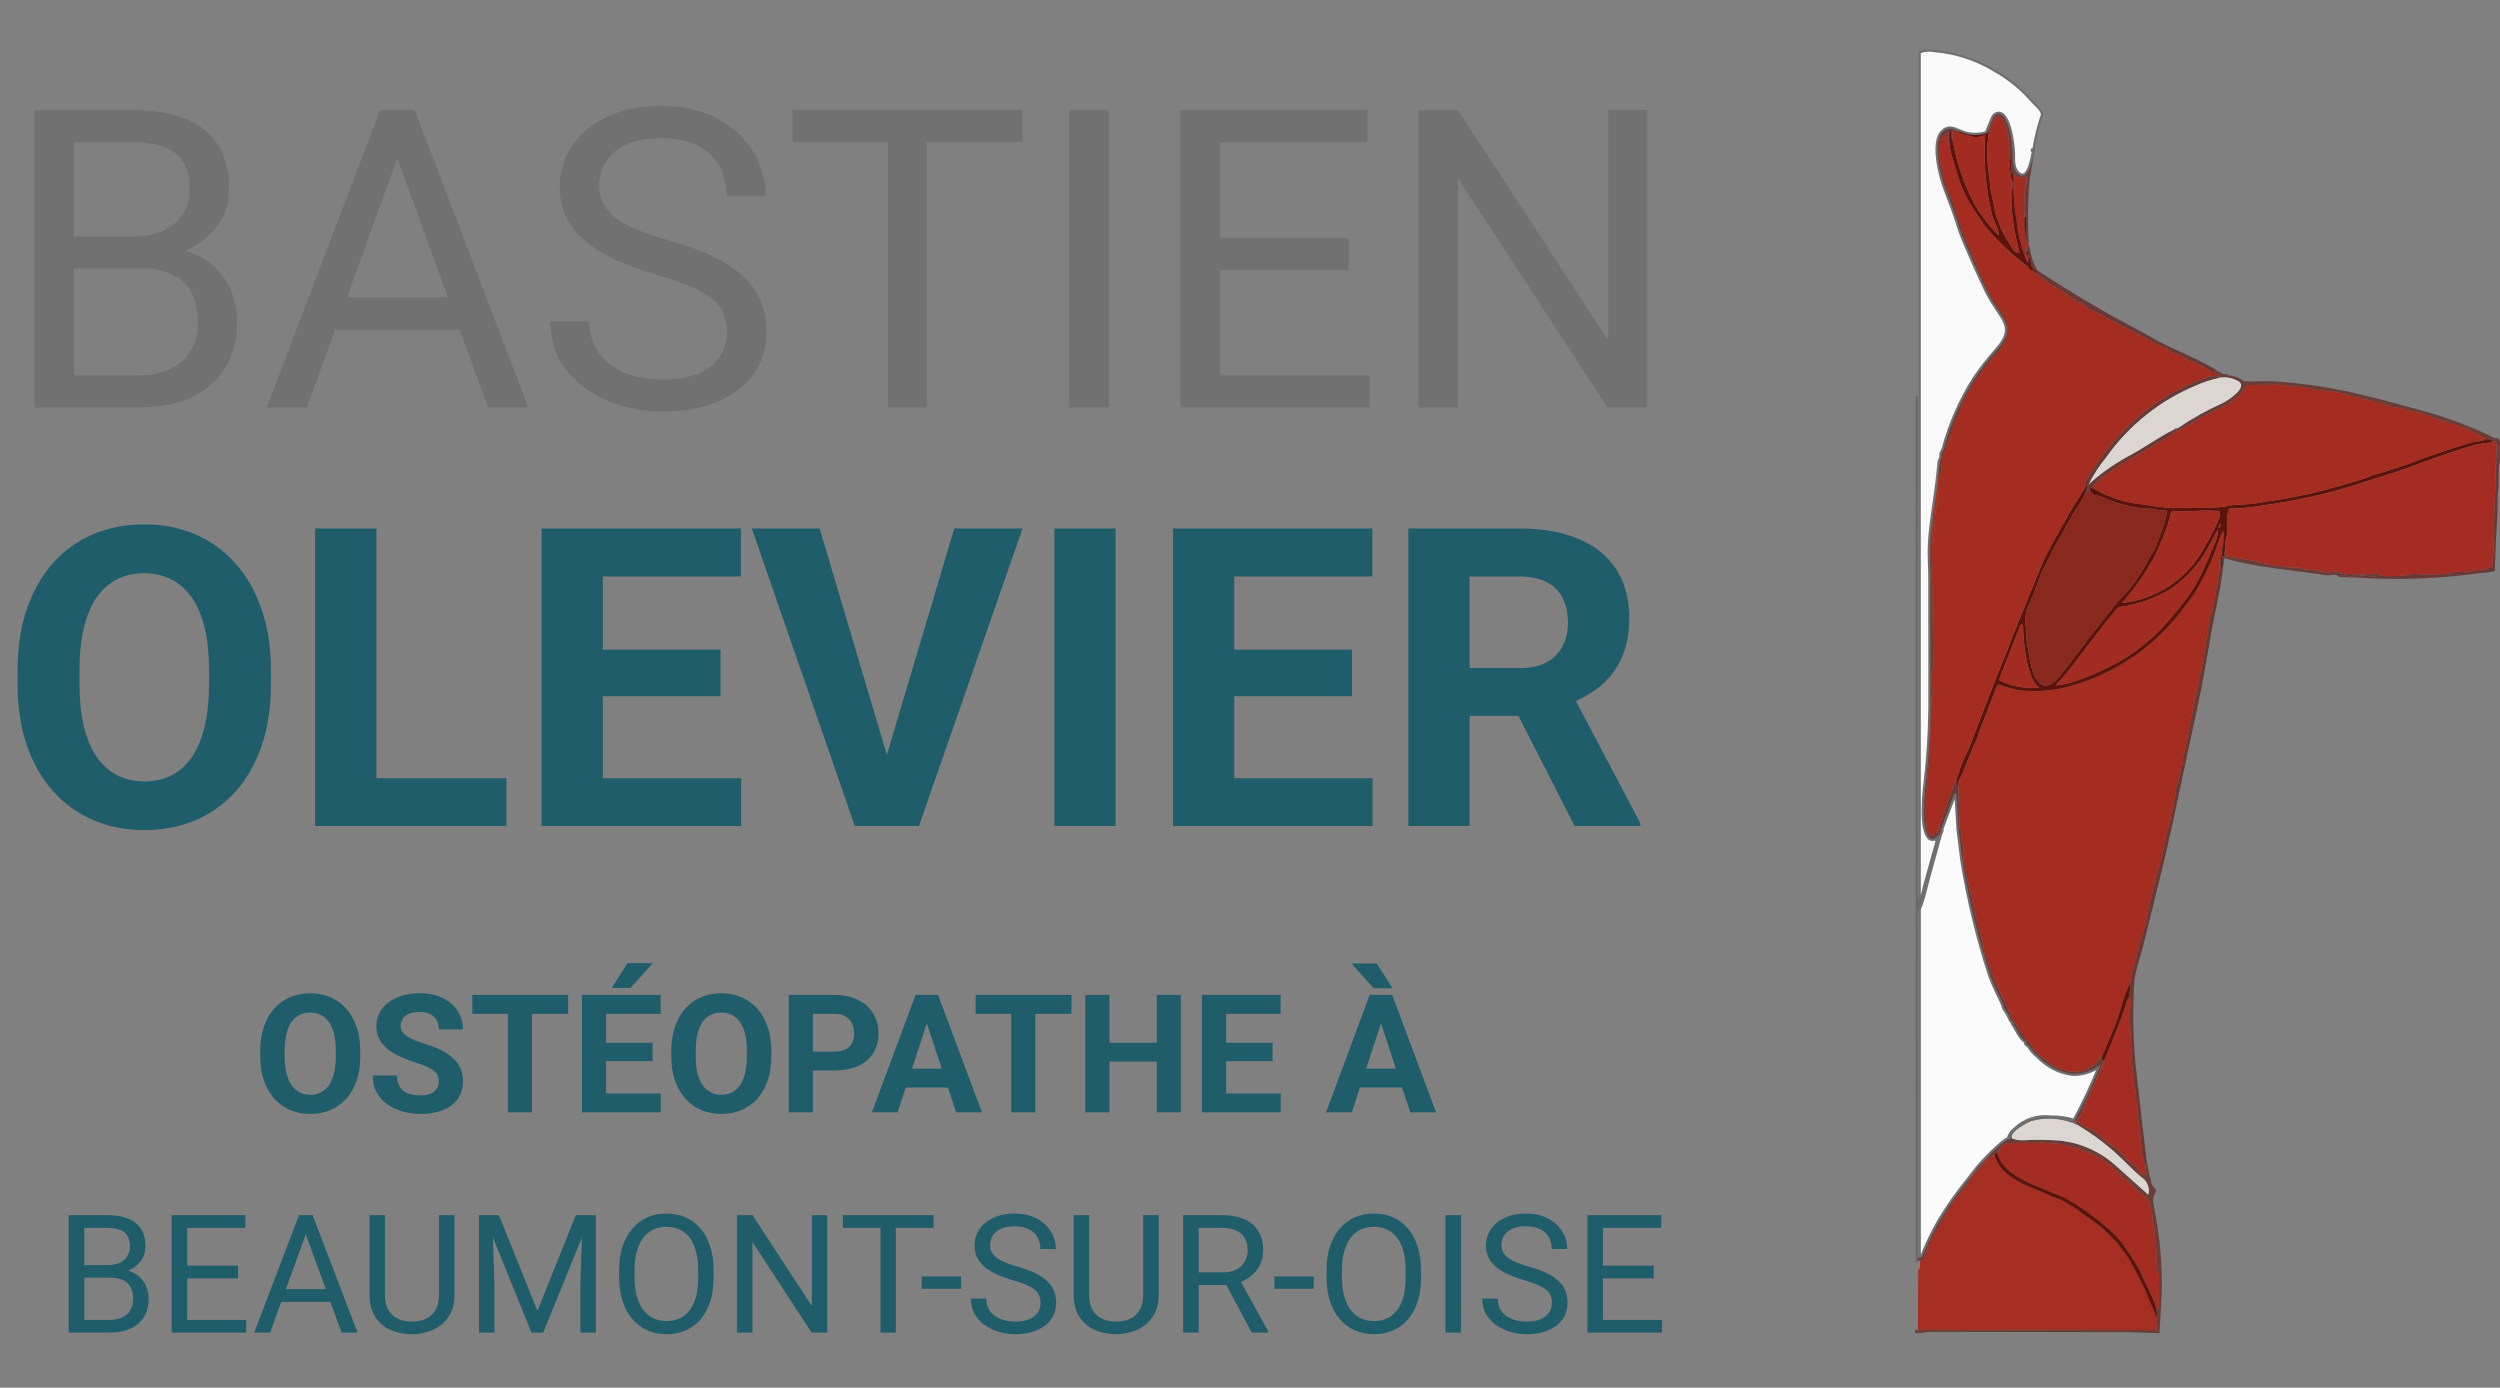
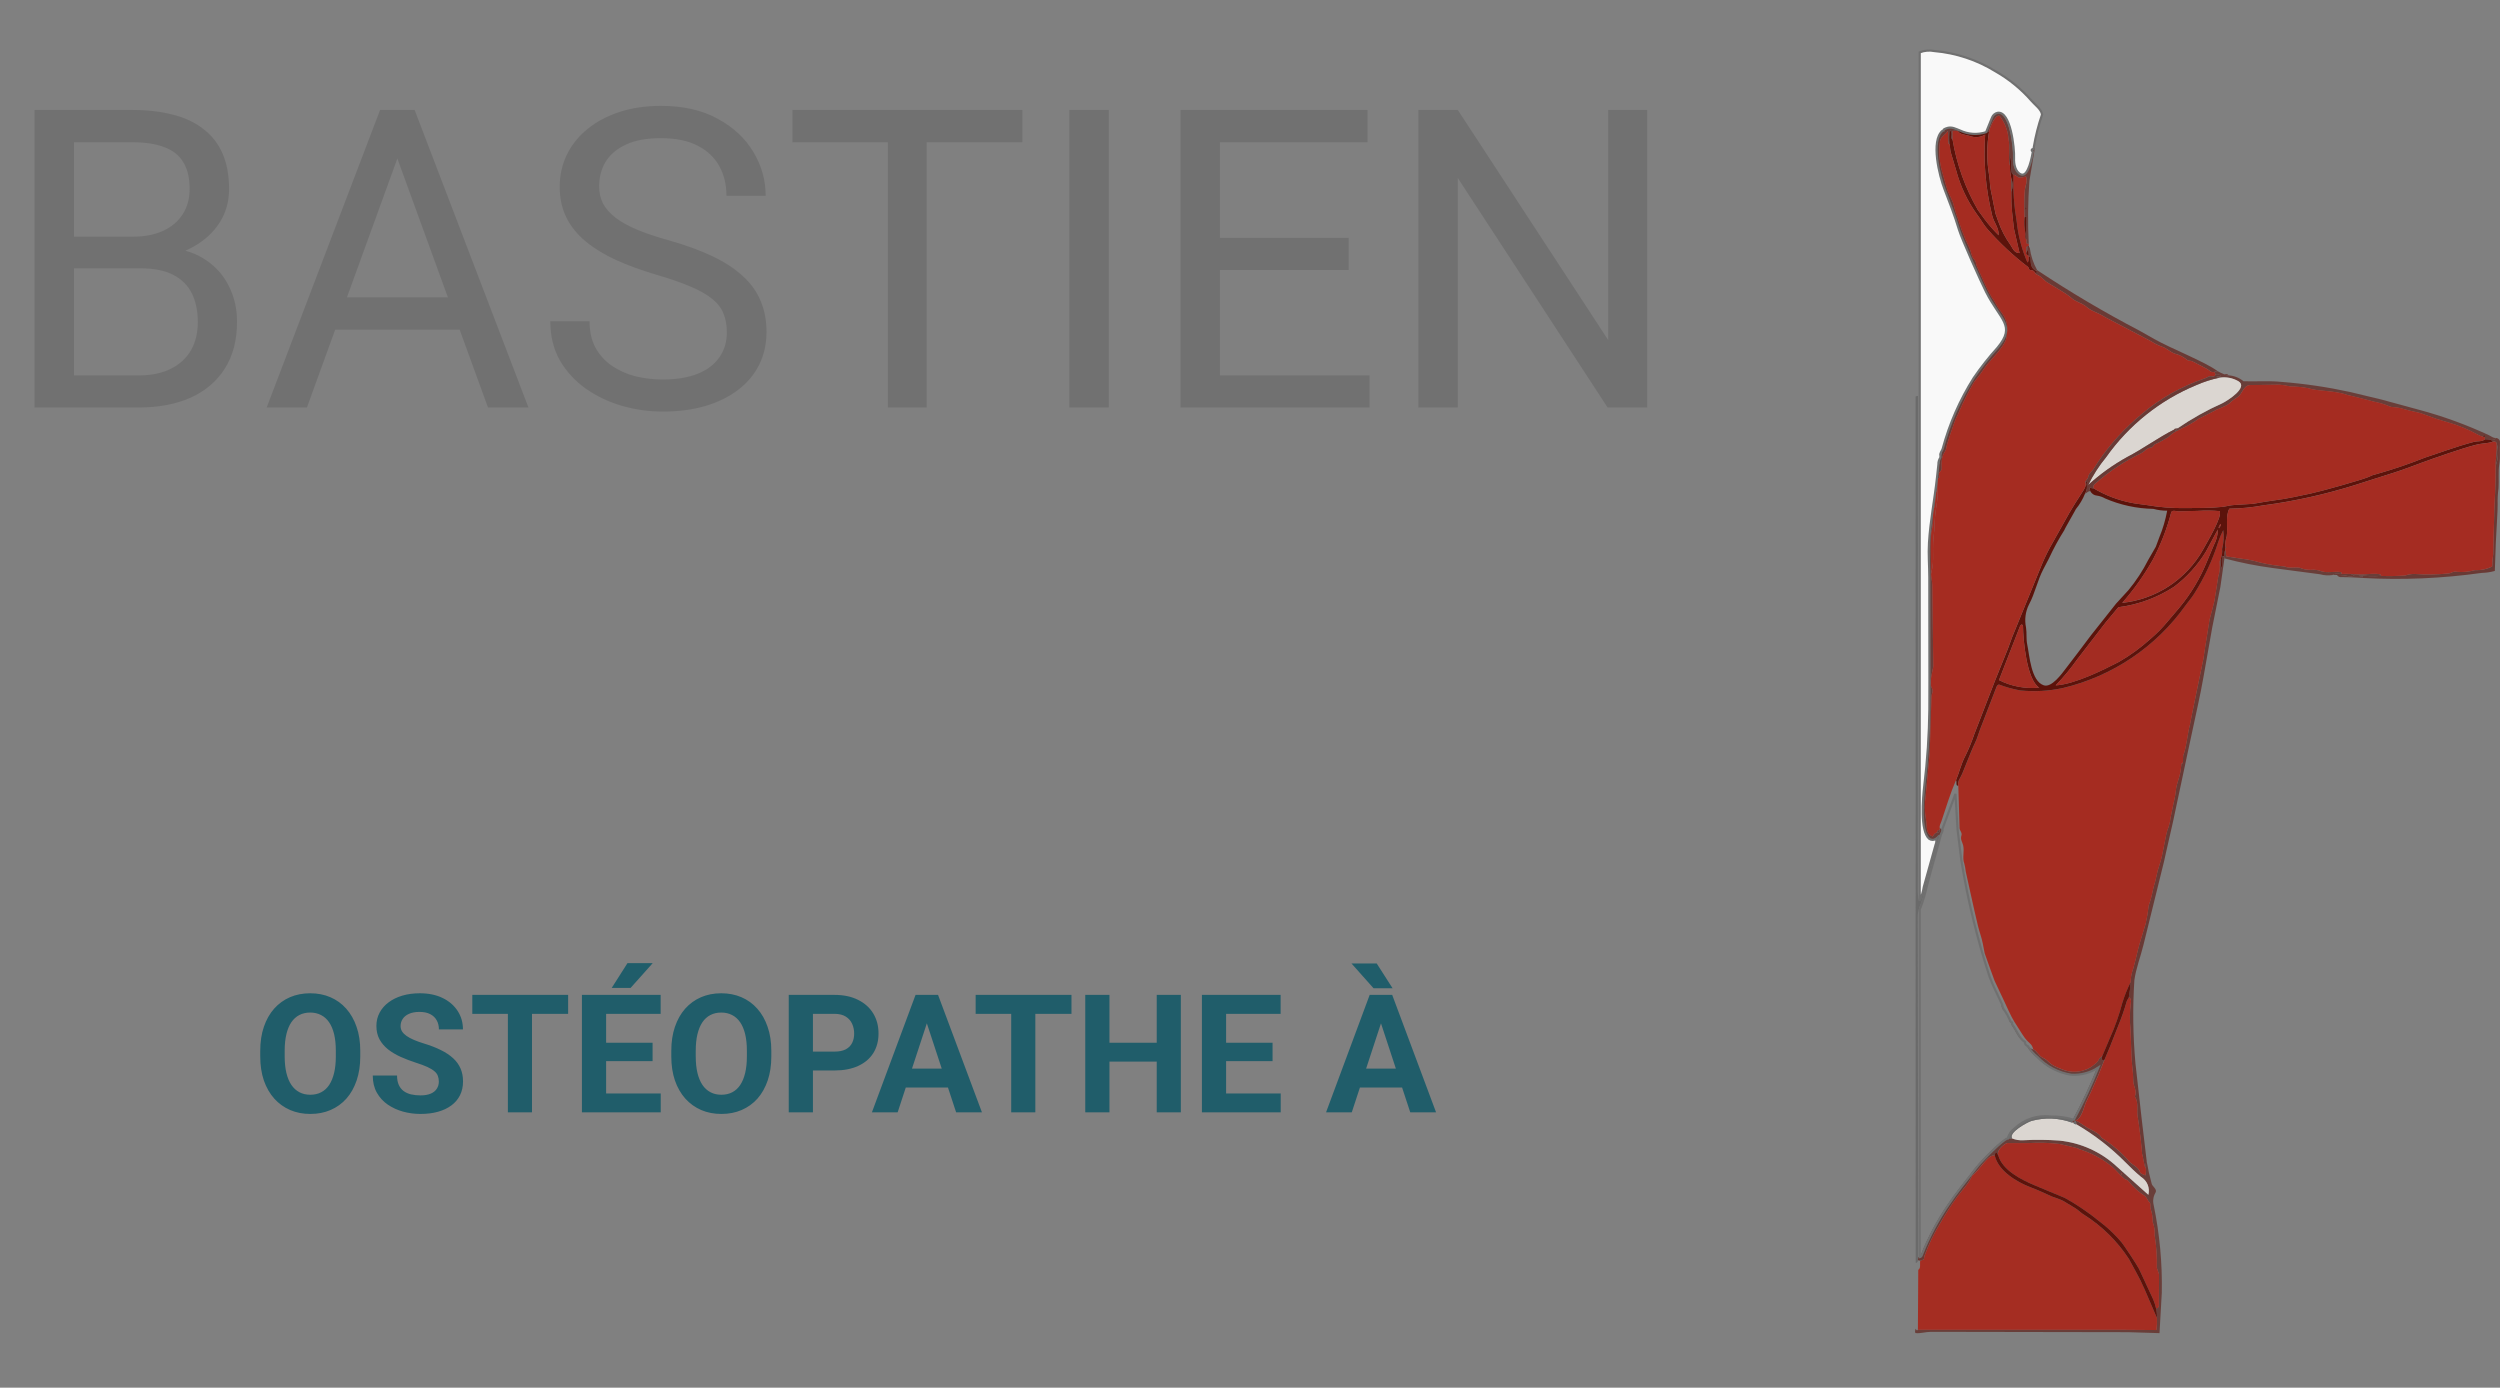
<svg xmlns="http://www.w3.org/2000/svg" width="227" height="126" viewBox="0 0 227 126" fill="none">
  <rect x="0" y="0" width="227" height="126" fill="#808080" stroke="none" />
  <g clip-path="url(#clip0_257_2)">
    <path d="M12.766 24.364H5.919L5.882 21.488H12.098C13.124 21.488 14.021 21.315 14.788 20.969C15.555 20.622 16.149 20.128 16.569 19.484C17.002 18.829 17.219 18.049 17.219 17.146C17.219 16.157 17.027 15.353 16.644 14.734C16.273 14.104 15.697 13.646 14.918 13.361C14.151 13.065 13.174 12.916 11.986 12.916H6.717V37H3.136V9.984H11.986C13.372 9.984 14.609 10.127 15.697 10.411C16.786 10.683 17.707 11.116 18.462 11.71C19.229 12.291 19.81 13.034 20.206 13.937C20.602 14.839 20.8 15.922 20.8 17.184C20.8 18.297 20.515 19.305 19.946 20.208C19.377 21.099 18.586 21.828 17.571 22.398C16.569 22.966 15.394 23.331 14.046 23.492L12.766 24.364ZM12.599 37H4.509L6.531 34.087H12.599C13.737 34.087 14.701 33.889 15.493 33.493C16.297 33.097 16.91 32.541 17.33 31.823C17.751 31.093 17.961 30.234 17.961 29.244C17.961 28.242 17.782 27.376 17.423 26.646C17.064 25.917 16.501 25.354 15.734 24.958C14.967 24.562 13.978 24.364 12.766 24.364H7.663L7.7 21.488H14.677L15.438 22.527C16.736 22.639 17.837 23.01 18.74 23.641C19.643 24.259 20.33 25.051 20.8 26.016C21.282 26.98 21.523 28.044 21.523 29.207C21.523 30.889 21.152 32.312 20.41 33.475C19.68 34.625 18.648 35.503 17.311 36.109C15.976 36.703 14.405 37 12.599 37ZM36.812 12.378L27.869 37H24.214L34.512 9.984H36.868L36.812 12.378ZM44.309 37L35.347 12.378L35.291 9.984H37.648L47.982 37H44.309ZM43.845 26.999V29.931H28.667V26.999H43.845ZM65.999 30.172C65.999 29.541 65.9 28.984 65.702 28.502C65.517 28.007 65.183 27.562 64.7 27.166C64.23 26.77 63.575 26.393 62.733 26.034C61.905 25.675 60.853 25.311 59.579 24.939C58.243 24.544 57.037 24.105 55.961 23.622C54.885 23.127 53.963 22.564 53.196 21.934C52.429 21.303 51.842 20.579 51.434 19.763C51.025 18.946 50.821 18.012 50.821 16.961C50.821 15.909 51.038 14.938 51.471 14.048C51.904 13.157 52.522 12.384 53.326 11.729C54.143 11.06 55.114 10.541 56.239 10.17C57.365 9.799 58.62 9.613 60.006 9.613C62.035 9.613 63.754 10.003 65.164 10.782C66.587 11.549 67.669 12.557 68.411 13.807C69.153 15.044 69.524 16.367 69.524 17.777H65.962C65.962 16.763 65.745 15.866 65.312 15.087C64.88 14.295 64.224 13.677 63.346 13.231C62.467 12.774 61.354 12.545 60.006 12.545C58.732 12.545 57.68 12.737 56.852 13.12C56.023 13.504 55.404 14.023 54.996 14.679C54.6 15.334 54.402 16.083 54.402 16.924C54.402 17.493 54.52 18.012 54.755 18.482C55.002 18.94 55.38 19.367 55.887 19.763C56.406 20.159 57.062 20.523 57.853 20.857C58.658 21.191 59.616 21.513 60.73 21.822C62.263 22.255 63.587 22.738 64.7 23.27C65.814 23.801 66.729 24.401 67.446 25.069C68.176 25.725 68.714 26.473 69.061 27.314C69.419 28.143 69.599 29.083 69.599 30.135C69.599 31.236 69.376 32.231 68.931 33.122C68.485 34.013 67.848 34.773 67.019 35.404C66.191 36.035 65.195 36.524 64.032 36.87C62.882 37.204 61.595 37.371 60.173 37.371C58.923 37.371 57.693 37.198 56.48 36.852C55.281 36.505 54.186 35.986 53.196 35.293C52.219 34.6 51.434 33.747 50.84 32.732C50.258 31.706 49.968 30.518 49.968 29.17H53.53C53.53 30.098 53.71 30.895 54.068 31.564C54.427 32.219 54.916 32.763 55.534 33.196C56.165 33.629 56.876 33.951 57.668 34.161C58.472 34.359 59.307 34.458 60.173 34.458C61.422 34.458 62.48 34.285 63.346 33.938C64.212 33.592 64.867 33.097 65.312 32.454C65.77 31.811 65.999 31.05 65.999 30.172ZM84.145 9.984V37H80.62V9.984H84.145ZM92.829 9.984V12.916H71.955V9.984H92.829ZM100.678 9.984V37H97.097V9.984H100.678ZM124.354 34.087V37H110.048V34.087H124.354ZM110.771 9.984V37H107.19V9.984H110.771ZM122.461 21.6V24.513H110.048V21.6H122.461ZM124.168 9.984V12.916H110.048V9.984H124.168ZM149.569 9.984V37H145.97L132.369 16.163V37H128.788V9.984H132.369L146.025 30.877V9.984H149.569Z" fill="#717171" />
-     <path d="M24.604 60.861V62.142C24.604 64.195 24.325 66.038 23.769 67.671C23.212 69.304 22.426 70.695 21.412 71.846C20.398 72.984 19.186 73.856 17.775 74.462C16.378 75.068 14.825 75.371 13.118 75.371C11.424 75.371 9.871 75.068 8.461 74.462C7.063 73.856 5.851 72.984 4.824 71.846C3.798 70.695 3 69.304 2.431 67.671C1.874 66.038 1.596 64.195 1.596 62.142V60.861C1.596 58.796 1.874 56.953 2.431 55.332C2.987 53.699 3.773 52.308 4.787 51.157C5.814 50.007 7.026 49.129 8.424 48.523C9.834 47.916 11.386 47.613 13.081 47.613C14.788 47.613 16.34 47.916 17.738 48.523C19.148 49.129 20.361 50.007 21.375 51.157C22.402 52.308 23.193 53.699 23.75 55.332C24.319 56.953 24.604 58.796 24.604 60.861ZM18.981 62.142V60.824C18.981 59.389 18.852 58.128 18.592 57.039C18.332 55.95 17.949 55.035 17.441 54.293C16.934 53.551 16.316 52.994 15.586 52.623C14.856 52.24 14.021 52.048 13.081 52.048C12.141 52.048 11.306 52.24 10.576 52.623C9.859 52.994 9.246 53.551 8.739 54.293C8.244 55.035 7.867 55.95 7.607 57.039C7.348 58.128 7.218 59.389 7.218 60.824V62.142C7.218 63.564 7.348 64.826 7.607 65.927C7.867 67.015 8.251 67.937 8.758 68.691C9.265 69.434 9.883 69.996 10.613 70.38C11.343 70.763 12.178 70.955 13.118 70.955C14.058 70.955 14.893 70.763 15.623 70.38C16.353 69.996 16.965 69.434 17.46 68.691C17.955 67.937 18.332 67.015 18.592 65.927C18.852 64.826 18.981 63.564 18.981 62.142ZM45.978 70.658V75H32.378V70.658H45.978ZM34.178 47.984V75H28.611V47.984H34.178ZM67.298 70.658V75H52.918V70.658H67.298ZM54.736 47.984V75H49.17V47.984H54.736ZM65.424 58.987V63.218H52.918V58.987H65.424ZM67.279 47.984V52.345H52.918V47.984H67.279ZM80.286 69.359L86.65 47.984H92.848L83.44 75H79.358L80.286 69.359ZM74.423 47.984L80.769 69.359L81.733 75H77.614L68.263 47.984H74.423ZM101.29 47.984V75H95.742V47.984H101.29ZM124.632 70.658V75H110.252V70.658H124.632ZM112.07 47.984V75H106.504V47.984H112.07ZM122.758 58.987V63.218H110.252V58.987H122.758ZM124.613 47.984V52.345H110.252V47.984H124.613ZM127.879 47.984H137.954C140.02 47.984 141.795 48.294 143.279 48.912C144.776 49.531 145.926 50.446 146.73 51.658C147.535 52.87 147.937 54.361 147.937 56.13C147.937 57.577 147.689 58.82 147.194 59.859C146.712 60.886 146.025 61.746 145.135 62.438C144.257 63.119 143.224 63.663 142.036 64.071L140.273 64.999H131.516L131.479 60.657H137.991C138.968 60.657 139.779 60.484 140.422 60.138C141.065 59.791 141.548 59.309 141.869 58.69C142.203 58.072 142.37 57.355 142.37 56.538C142.37 55.672 142.209 54.924 141.888 54.293C141.566 53.662 141.077 53.18 140.422 52.846C139.766 52.512 138.944 52.345 137.954 52.345H133.445V75H127.879V47.984ZM142.982 75L136.822 62.958L142.704 62.921L148.938 74.74V75H142.982Z" fill="#205D6A" />
    <path d="M201.949 50.536C201.944 50.589 201.986 50.648 201.979 50.7L201.611 53.29L200.873 56.967L200.073 61.489C199.922 62.344 199.766 63.115 199.583 63.967L198.57 68.682L197.306 74.633L196.74 77.12L196.489 78.243L194.618 85.829C194.351 86.911 193.958 87.907 193.801 88.996C193.638 91.522 193.672 94.057 193.901 96.578L194.461 101.567L194.925 105.467C194.815 105.567 194.833 105.78 194.825 105.935C194.77 106.443 194.499 104.468 194.503 104.863C194.497 104.363 194.203 101.955 194.103 101.43C193.983 100.808 194.216 100.146 193.84 99.566C194.07 99.061 193.698 98.623 193.701 98.172C193.701 97.432 193.572 96.772 193.545 96.055L193.445 93.436C193.363 92.648 193.374 91.854 193.478 91.069C193.515 90.875 193.469 90.569 193.289 90.569C193.372 90.114 193.427 89.653 193.453 89.191C193.463 88.757 193.547 88.327 193.702 87.921L193.945 86.981L194.136 86.186C194.291 85.544 194.799 83.994 194.824 83.867C194.946 83.327 195.037 82.781 195.098 82.231C195.27 81.74 195.404 81.237 195.498 80.725L195.715 79.925L195.915 79.058C195.943 78.937 196.01 78.728 196.066 78.564C196.473 77.382 196.566 75.854 196.903 75.087C196.996 74.81 197.058 74.523 197.087 74.232L197.287 73.249L197.477 72.371C197.564 71.971 197.547 71.644 197.663 71.244L197.885 70.481C198.106 69.721 198.038 69.05 198.101 69.376C198.281 69.254 198.183 68.906 198.231 68.602C198.538 67.864 198.625 66.529 198.858 65.75C198.784 65.996 200.074 59.793 200.058 59.866L200.241 58.656C200.279 58.408 200.625 56.285 200.625 56.256C200.625 56.248 201.041 54.719 201.064 54.574L201.416 52.338C201.535 51.982 201.579 51.605 201.543 51.232C201.524 51.149 201.523 51.062 201.541 50.979C201.558 50.895 201.593 50.816 201.643 50.747C201.616 51.045 201.633 51.345 201.696 51.638C201.846 51.389 201.568 50.317 201.939 50.55" fill="#693A35" />
    <path d="M184.606 95.28C184.944 95.416 185.1 95.863 185.446 96.026C186.154 96.361 185.86 96.597 187.166 97.076C187.583 97.26 188.038 97.342 188.493 97.317C188.948 97.292 189.39 97.159 189.784 96.931C190.917 96.18 190.302 96.243 190.879 95.896C190.855 95.944 190.841 95.996 190.838 96.05C190.835 96.103 190.843 96.157 190.861 96.207C190.885 96.281 190.993 96.312 191.083 96.221C190.836 96.805 190.63 97.421 190.342 98.027C190.154 98.421 190.018 98.796 189.828 99.194L189.361 100.172C189.261 100.387 188.99 101.672 188.427 101.727C188.934 101.927 189.248 102.275 189.721 102.499C190.848 103.032 190.721 103.253 190.845 103.327C191.781 103.913 192.624 104.637 193.345 105.473C193.645 105.801 194.182 105.954 194.335 106.481C194.394 106.589 194.704 106.657 194.8 106.727C194.855 106.464 194.862 106.193 194.821 105.927C194.827 105.773 194.808 105.563 194.921 105.459C195.038 106.147 195.191 106.829 195.378 107.501C195.427 107.713 195.901 107.991 195.721 108.288C195.62 108.458 195.553 108.647 195.525 108.843C195.497 109.038 195.507 109.238 195.556 109.43C196.097 112.043 196.344 114.709 196.292 117.377L196.083 121.049L193.208 120.962L175.345 120.931C174.829 120.931 174.4 121.093 173.945 121.046C173.82 120.963 173.927 120.746 173.929 120.646C173.959 120.697 173.996 120.743 174.039 120.782C174.067 120.807 174.116 120.795 174.139 120.735H192.264L195.802 120.761C195.847 120.396 195.861 120.028 195.844 119.661C195.857 119.363 195.828 119.065 195.758 118.775C195.82 118.784 195.903 118.789 195.935 118.751C195.983 118.702 196.013 118.637 196.019 118.569L196.035 115.697L195.835 115.121C195.861 114.129 195.794 113.136 195.635 112.156C195.668 111.756 195.61 111.353 195.464 110.979C195.471 110.568 195.407 110.158 195.276 109.768C195.192 109.609 195.328 109.299 195.169 109.168C195.01 109.037 194.921 108.72 194.757 108.603C194.184 108.237 193.676 107.776 193.257 107.24C193.172 107.122 192.984 107.115 192.875 107.025C192.419 106.647 192.091 106.159 191.617 105.819C190.753 105.139 189.765 104.631 188.708 104.325C189.191 104.344 186.387 103.745 187.048 103.877C186.102 103.762 185.146 103.734 184.194 103.793H182.226C182.159 103.793 181.272 104.317 181.426 104.881C181.373 104.838 181.368 104.752 181.326 104.695C181.284 104.638 181.174 104.678 181.154 104.748C181.132 104.815 181.123 104.885 181.126 104.955C180.541 104.685 179.679 106.355 179.052 106.74C179.021 106.718 178.996 106.688 178.982 106.652C178.968 106.616 178.966 106.577 178.974 106.54L179.45 105.931C179.806 105.475 181.842 103.371 182.226 103.37H182.694C183.013 103.5 183.357 103.557 183.7 103.535C184.794 103.475 185.89 103.485 186.982 103.565C188.932 103.762 190.763 104.591 192.198 105.925L195.065 108.49C195.143 108.185 195.121 107.863 195.002 107.571C194.884 107.279 194.675 107.033 194.406 106.868C193.906 106.452 193.433 105.997 192.967 105.524C191.643 104.19 190.15 103.034 188.526 102.086C188.526 102.029 188.512 101.986 188.512 101.941C188.512 101.896 188.485 101.763 188.407 101.816L188.236 101.931C188.204 101.925 188.163 101.947 188.136 101.936L188.216 101.673C189.045 100.133 189.789 98.549 190.443 96.928C189.72 97.405 188.862 97.636 187.996 97.587C186.813 97.409 185.724 96.837 184.905 95.964C184.594 95.724 184.328 95.431 184.119 95.099L184.14 94.899C184.197 95.175 184.407 95.204 184.598 95.281M192.671 106.593C192.671 106.583 192.668 106.574 192.663 106.566C192.658 106.558 192.65 106.551 192.641 106.548C192.632 106.544 192.622 106.543 192.613 106.545C192.603 106.547 192.595 106.551 192.588 106.558C192.581 106.565 192.576 106.574 192.574 106.583C192.572 106.593 192.573 106.603 192.577 106.612C192.581 106.621 192.587 106.628 192.595 106.634C192.603 106.639 192.613 106.642 192.622 106.642C192.635 106.642 192.648 106.637 192.657 106.628C192.666 106.618 192.671 106.606 192.671 106.593Z" fill="#693E39" />
    <path d="M174.153 35.944L174.14 80.777C174.13 81.113 174.161 81.448 174.231 81.777C174.413 81.385 174.539 80.969 174.604 80.542L175.677 76.692C175.751 76.525 175.765 76.338 175.716 76.163C175.856 76.042 175.922 75.805 176.15 75.794L175.113 79.547L174.626 81.42L174.391 82.147C174.244 82.443 174.158 82.764 174.136 83.094L174.173 114.152L174.142 114.43C174.134 114.5 174.142 114.571 174.073 114.625C174.032 114.657 173.995 114.697 173.946 114.646L173.936 83.297L173.943 80.776L173.936 36.008C174.002 35.972 174.077 35.95 174.153 35.944Z" fill="#6A6A6A" />
    <path d="M201.362 33.698C201.546 33.807 201.739 33.901 201.938 33.979C202.063 34.047 202.204 34.082 202.346 34.079C202.847 34.111 203.325 34.299 203.713 34.618C204.836 34.658 205.953 34.557 207.113 34.672C209.223 34.834 211.319 35.142 213.386 35.593L216.238 36.279L219.638 37.205C221.817 37.789 223.94 38.56 225.985 39.512C226.214 39.619 226.371 39.769 226.6 39.772C226.556 39.94 226.367 39.955 226.217 39.951C226.04 39.903 225.817 39.923 225.637 39.894C225.631 39.828 225.628 39.76 225.623 39.694L225.613 39.55C225.613 39.491 225.556 39.478 225.513 39.545C225.485 39.589 225.459 39.625 225.495 39.667C225.331 39.636 225.174 39.579 225.029 39.496C224.144 39.002 223.204 38.615 222.229 38.34C221.87 38.22 221.561 38.158 221.21 38.032L219.878 37.553C219.533 37.429 219.178 37.391 218.815 37.294L217.886 37.047C217.531 36.952 217.216 37.008 217.012 36.92C216.544 36.719 216.055 36.57 215.555 36.475L214.693 36.251C214.682 36.251 213.02 35.822 213.206 35.891C211.906 35.414 210.593 35.582 209.543 35.245C209.022 35.15 208.493 35.099 207.963 35.094C207.636 35.016 207.304 34.962 206.969 34.932L204.311 34.97C203.711 34.979 203.557 35.816 203.219 36.03C202.087 36.744 202.856 36.559 201.203 37.23C201.413 37.145 199.374 38.179 199.659 38.009C199.192 38.353 198.689 38.645 198.159 38.88C198.027 38.925 197.933 39.03 197.801 39.061C197.81 39.015 197.916 38.981 197.891 38.952C197.864 38.932 197.834 38.918 197.802 38.91C197.769 38.902 197.736 38.901 197.703 38.907C198.996 38.021 200.366 37.255 201.797 36.616C202.315 36.352 204.146 35.177 203.248 34.627C202.736 34.326 202.136 34.21 201.548 34.299C201.471 34.265 201.366 34.32 201.248 34.23C201.348 34.115 201.485 34.23 201.654 34.149C201.598 34.078 201.521 34.026 201.435 34.001C201.348 33.975 201.256 33.977 201.17 34.007L201.055 33.781C201.155 33.751 201.243 33.675 201.355 33.706" fill="#693E39" />
    <path d="M214.543 52.478C214.589 52.371 214.543 52.342 214.49 52.329C214.374 52.301 214.239 52.378 214.18 52.22C214.836 52.32 215.502 52.344 216.164 52.292C216.909 52.321 217.655 52.308 218.399 52.253C218.659 52.163 218.933 52.116 219.209 52.113C220.253 52.189 221.302 52.174 222.344 52.069C222.576 52.048 222.756 51.843 223.049 51.918C223.608 51.972 224.173 51.921 224.714 51.77C225.26 51.796 225.804 51.681 226.293 51.436C226.296 51.065 226.327 50.695 226.384 50.328L226.484 46.334L226.564 44.582C226.6 43.789 226.613 43.019 226.611 42.262C226.859 41.623 226.891 40.92 226.701 40.262C226.66 40.115 226.561 40.085 226.401 40.091C226.359 40.089 226.32 40.075 226.287 40.05C226.254 40.024 226.23 39.989 226.218 39.95C226.368 39.95 226.557 39.939 226.601 39.771C226.655 39.768 226.708 39.777 226.759 39.797C226.809 39.816 226.854 39.846 226.892 39.885C226.93 39.923 226.959 39.969 226.978 40.02C226.996 40.07 227.004 40.124 227.001 40.178C226.952 40.84 227.048 41.478 226.941 42.119C226.819 42.857 226.917 43.579 226.866 44.329C226.799 44.818 226.772 45.312 226.787 45.806C226.812 46.073 226.643 48.68 226.622 49.268L226.53 51.841C226.139 51.951 225.736 52.012 225.33 52.021C221.76 52.524 218.15 52.678 214.551 52.481" fill="#693A35" />
    <path d="M201.362 33.698C201.248 33.666 201.157 33.743 201.062 33.773C200.762 33.864 200.616 33.612 200.381 33.491L199.067 32.809C198.924 32.735 198.714 32.784 198.598 32.681C198.269 32.412 197.886 32.218 197.475 32.111C197.047 31.973 196.708 31.582 196.284 31.469C195.954 31.352 195.639 31.195 195.347 31.002L191.28 28.869C190.9 28.64 190.505 28.437 190.097 28.261C189.855 28.157 189.63 28.016 189.432 27.842C189.032 27.503 188.457 27.407 188.071 27.042C187.633 26.625 185.94 25.705 185.791 25.573L185.266 25.108C185.113 24.972 184.866 24.956 184.787 24.775C184.814 24.775 184.924 24.786 184.966 24.743C184.993 24.716 184.923 24.643 184.912 24.609C184.901 24.575 184.902 24.49 184.968 24.526C187.966 26.52 191.066 28.354 194.257 30.021L195.602 30.78C197.24 31.704 200.167 32.82 201.365 33.702" fill="#693A35" />
    <path d="M184.504 13.78C184.604 13.761 184.568 13.619 184.574 13.544L184.589 13.36C184.606 13.392 184.63 13.419 184.66 13.44C184.69 13.46 184.725 13.472 184.761 13.475L184.27 16.428C184.133 18.328 184.114 20.233 184.211 22.135C184.176 22.151 184.137 22.154 184.1 22.143C184.063 22.132 184.032 22.108 184.011 22.076C183.945 21.995 184.047 21.795 183.99 21.745L184.004 19.686C183.973 19.682 183.942 19.684 183.912 19.693C183.882 19.702 183.854 19.717 183.831 19.737C183.787 18.906 183.795 18.073 183.857 17.243C183.908 16.843 184.123 16.46 183.966 16.027C183.066 16.268 183.346 16.022 182.817 15.849C182.476 15.798 182.711 14.598 182.576 14.241C182.509 14.502 182.486 14.773 182.508 15.041C182.296 14.632 182.546 13.441 182.369 12.615C182.314 11.85 182.031 11.119 181.557 10.515C181.132 10.371 180.65 11.655 180.611 11.892C180.511 12.006 180.376 12.071 180.26 11.992L180.804 10.649C180.847 10.545 180.916 10.453 181.003 10.381C181.09 10.309 181.193 10.259 181.304 10.235C182.475 10.052 182.837 13.44 182.793 14.358C182.769 14.858 182.898 15.614 183.42 15.83C184.11 16.115 184.443 14.102 184.503 13.774M184.011 18.851C183.955 18.751 183.903 18.791 183.89 18.905C183.906 19.134 184.025 19.105 184.011 18.851Z" fill="#693E39" />
    <path d="M183.832 19.738C183.783 20.213 183.807 20.693 183.905 21.161C183.964 21.367 183.827 21.6 183.991 21.745C184.047 21.795 183.946 21.994 184.012 22.076C184.033 22.108 184.064 22.132 184.101 22.143C184.138 22.154 184.177 22.151 184.212 22.135V22.335H184.102C183.915 22.46 184.027 22.735 184.002 22.927C183.92 23.036 184.117 23.21 184.218 23.214C184.22 23.245 184.22 23.276 184.218 23.306C184.18 23.467 184.273 23.681 184.089 23.834C183.576 22.654 183.248 21.402 183.115 20.122C182.871 18.711 182.771 17.279 182.815 15.847C183.344 16.02 183.068 16.267 183.963 16.025C184.119 16.459 183.904 16.837 183.854 17.241C183.793 18.071 183.784 18.904 183.828 19.734" fill="#A32C22" />
    <path d="M212.597 52.114C212.331 52.114 211.997 52.028 211.797 52.214C211.418 52.273 211.031 52.249 210.662 52.144L206.377 51.578C204.892 51.383 203.423 51.089 201.977 50.7C201.984 50.647 201.942 50.588 201.947 50.536C201.932 50.333 201.966 50.13 202.047 49.943C202.147 50.108 202.068 50.277 202.153 50.52L203.513 50.728C204.095 50.791 204.67 50.909 205.231 51.079C205.961 51.251 206.703 51.37 207.45 51.435C207.891 51.642 208.377 51.457 208.85 51.562C209.162 51.695 209.5 51.756 209.839 51.741C210.179 51.706 210.523 51.757 210.839 51.89C211.521 52.078 212.809 51.721 212.596 52.114" fill="#693E39" />
    <path d="M216.164 52.292C215.502 52.344 214.837 52.319 214.18 52.22C214.239 52.378 214.375 52.301 214.491 52.329C214.544 52.342 214.591 52.371 214.544 52.478C213.882 52.444 213.218 52.401 212.51 52.403C212.448 52.398 212.387 52.377 212.334 52.344C212.281 52.312 212.236 52.266 212.203 52.213C213.231 52.171 213.179 52.464 213.783 52.267C213.635 52.187 213.539 52.189 213.483 52.115C214.008 52.165 214.537 52.167 215.062 52.123C215.171 52.112 216.415 52.028 216.162 52.292" fill="#693E39" />
    <path d="M184.967 24.523C184.9 24.487 184.899 24.566 184.911 24.606C184.063 24.237 184.598 23.219 184.224 23.306C184.226 23.276 184.226 23.245 184.224 23.214C184.188 22.956 184.182 22.694 184.205 22.434C184.216 22.434 184.305 22.449 184.305 22.514C184.397 23.219 184.622 23.9 184.969 24.521" fill="#693E39" />
    <path d="M212.596 52.114C212.889 52.114 213.196 52.093 213.483 52.114C213.537 52.189 213.633 52.187 213.783 52.267C213.183 52.467 213.231 52.167 212.203 52.213C212.07 52.198 211.936 52.198 211.803 52.213C212.003 52.026 212.333 52.113 212.603 52.113" fill="#693A35" />
    <path d="M184.2 22.436C184.177 22.696 184.183 22.957 184.219 23.216C184.119 23.216 183.919 23.038 184.003 22.929C184.109 22.751 184.145 22.54 184.103 22.337H184.212L184.2 22.436Z" fill="#5C130B" />
    <path d="M202.346 34.078C202.203 34.082 202.062 34.047 201.938 33.978C202.073 33.971 202.28 33.929 202.346 34.078Z" fill="#693A35" />
    <path d="M177.904 11.854L177.78 11.904C177.62 11.874 177.457 11.868 177.296 11.886V12.686C177.015 12.494 177.405 12.141 177.05 11.817C176.986 12.232 176.977 12.654 177.023 13.072C176.812 13.286 176.948 11.846 176.863 11.904C176.644 12.233 176.207 12.44 176.158 12.804C176.032 13.717 176.092 14.645 176.335 15.534L176.777 17.083C176.931 17.623 177.288 18.103 177.412 18.671C177.514 19.075 177.638 19.472 177.785 19.862L178.11 20.828C178.321 21.412 178.565 21.984 178.84 22.541C178.984 22.853 179.008 23.297 179.24 23.534C179.472 23.771 179.415 24.009 179.535 24.257C179.988 25.197 180.304 26.023 180.778 26.866C180.928 27.134 181.128 27.353 181.268 27.653C181.649 28.467 182.545 28.802 182.184 30.689C182.026 31.517 180.531 32.878 180.24 33.357C179.94 33.81 179.615 34.245 179.267 34.662C178.758 35.524 178.304 36.416 177.908 37.335C177.808 37.575 177.717 37.761 177.608 37.979C177.508 38.179 176.76 40.353 176.745 40.567C176.703 41.183 176.215 41.041 176.308 42.542C176.322 42.764 176 42.873 176.052 43.102C176.086 43.183 176.1 43.271 176.093 43.359C176.08 43.404 175.999 43.418 175.938 43.417C175.899 43.385 175.856 43.359 175.81 43.342L175.936 42.172C176.198 42.31 176.118 41.686 176.116 41.555C176.124 41.499 176.126 41.442 176.122 41.385C176.379 41.302 176.334 40.991 176.322 40.764C176.935 38.487 177.886 36.316 179.143 34.321C179.8 33.355 180.522 32.434 181.303 31.564C182.988 29.537 181.556 29.079 180.254 26.497C179.76 25.517 178.067 21.747 177.795 20.851C177.411 19.587 176.959 18.399 176.482 17.16C176.026 15.975 175.215 12.787 176.3 11.873C176.268 11.931 176.295 11.961 176.359 11.98C176.371 11.987 176.385 11.992 176.399 11.993C176.414 11.994 176.428 11.992 176.442 11.987C176.456 11.982 176.468 11.974 176.478 11.964C176.489 11.954 176.496 11.942 176.502 11.928C176.519 11.895 176.389 11.889 176.388 11.852C176.388 11.722 176.526 11.69 176.628 11.652C177.134 11.446 177.528 11.719 177.903 11.852" fill="#693A35" />
    <path d="M177.294 12.683C177.672 14.928 178.448 17.088 179.585 19.061L180.206 19.911C180.593 20.424 181.016 20.909 181.473 21.362C181.53 20.713 181.036 20.198 180.889 19.562C180.299 17.163 180.084 14.687 180.253 12.222C180.04 12.35 179.801 12.427 179.554 12.446C179.307 12.466 179.058 12.429 178.828 12.337C178.464 12.215 177.983 12.242 177.78 11.902L177.904 11.852C178.643 12.199 179.487 12.251 180.263 11.996C180.379 12.072 180.516 12.008 180.614 11.896C180.381 13.23 180.381 14.595 180.614 15.929C180.701 16.429 180.662 16.911 180.792 17.415C180.879 17.755 180.921 18.068 180.992 18.415L181.192 19.402L181.451 20.132C181.713 20.877 182.079 21.582 182.538 22.225C182.747 22.525 182.873 22.988 183.376 22.98L182.862 20.748L182.698 19.28C182.639 18.66 182.615 18.036 182.627 17.413C182.778 17.027 182.778 16.599 182.627 16.213C182.54 15.829 182.5 15.435 182.509 15.041C182.487 14.772 182.51 14.502 182.577 14.241C182.711 14.598 182.477 15.798 182.817 15.849C182.773 17.28 182.873 18.713 183.117 20.124C183.25 21.404 183.578 22.655 184.091 23.835C184.275 23.682 184.182 23.468 184.22 23.307C184.594 23.218 184.06 24.236 184.907 24.607C184.918 24.645 184.988 24.714 184.961 24.741C184.934 24.768 184.81 24.773 184.782 24.773C184.751 24.699 184.699 24.636 184.632 24.592C184.565 24.547 184.486 24.525 184.406 24.526C184.189 24.541 184.238 24.311 184.146 24.241C182.814 23.227 181.586 22.083 180.479 20.827C180.109 20.417 179.879 19.943 179.528 19.493C178.644 18.272 177.994 16.898 177.611 15.441L177.133 13.848C177.062 13.611 177.073 13.29 177.017 13.07C176.971 12.652 176.98 12.23 177.044 11.815C177.399 12.139 177.009 12.491 177.29 12.684" fill="#5C130B" />
    <path d="M175.931 43.417L175.902 44.424C175.642 44.852 175.758 45.395 175.674 45.906C175.629 46.181 175.441 46.453 175.511 46.789C175.535 47.32 175.482 47.852 175.352 48.368C175.264 49.649 175.352 50.887 175.341 52.115C175.341 52.458 175.448 52.767 175.453 53.115L175.546 60.489C175.546 60.711 175.134 61.96 175.388 62.412C175.604 62.797 175.388 62.94 175.379 63.273L175.225 68.233L175.068 69.965L174.857 72.215C174.743 72.938 174.751 73.675 174.879 74.396C174.996 74.941 174.795 75.689 175.492 75.953C175.581 75.78 175.728 75.59 175.899 75.58C175.965 75.58 176.063 75.592 176.099 75.521C176.113 75.472 176.113 75.419 176.099 75.37C176.099 75.32 176.154 75.253 176.139 75.205L176.282 75.276C176.349 75.462 176.192 75.632 176.147 75.793C175.919 75.804 175.854 76.041 175.713 76.162C175.622 76.226 175.513 76.261 175.401 76.261C175.29 76.261 175.181 76.226 175.09 76.162C174.252 75.446 174.517 72.468 174.645 71.344C174.929 69.035 175.083 66.713 175.108 64.387L175.114 61.7L175.103 52.44C175.103 51.35 175.009 50.353 175.075 49.269C175.198 47.249 175.592 45.297 175.802 43.341C175.849 43.358 175.892 43.384 175.93 43.416" fill="#693E39" />
    <path d="M175.93 42.172C175.924 41.953 175.987 41.737 176.11 41.555C176.11 41.686 176.193 42.31 175.93 42.172Z" fill="#6A6A6A" />
    <path d="M176.117 41.385C176.047 41.142 176.26 40.963 176.317 40.764C176.333 40.991 176.377 41.302 176.117 41.385Z" fill="#6A6A6A" />
    <path d="M184.575 13.547C184.569 13.622 184.606 13.764 184.505 13.783C184.476 13.741 184.377 13.672 184.4 13.62C184.405 13.603 184.415 13.587 184.427 13.574C184.439 13.561 184.454 13.55 184.471 13.543C184.487 13.536 184.505 13.533 184.523 13.534C184.541 13.534 184.559 13.539 184.575 13.547Z" fill="#DBD6D1" />
    <path d="M176.301 11.878L176.389 11.857C176.389 11.893 176.52 11.9 176.503 11.933C176.498 11.947 176.49 11.959 176.48 11.969C176.469 11.979 176.457 11.987 176.443 11.992C176.43 11.997 176.415 11.999 176.401 11.998C176.386 11.996 176.372 11.992 176.36 11.985C176.295 11.966 176.269 11.936 176.301 11.878Z" fill="#5C130B" />
    <path d="M201.653 50.734C201.603 50.803 201.568 50.882 201.551 50.965C201.534 51.049 201.535 51.135 201.553 51.219C201.589 51.592 201.546 51.969 201.426 52.325L201.074 54.561C201.051 54.706 200.635 56.235 200.635 56.244C200.635 56.276 200.289 58.398 200.251 58.644L200.068 59.854C200.079 59.78 198.79 65.984 198.868 65.738C198.635 66.517 198.548 67.852 198.241 68.59C198.194 68.89 198.291 69.241 198.111 69.364C198.048 69.039 198.111 69.709 197.895 70.469L197.673 71.232C197.557 71.632 197.573 71.959 197.487 72.359L197.297 73.237L197.097 74.22C197.069 74.511 197.007 74.798 196.913 75.075C196.58 75.842 196.483 77.375 196.076 78.552C196.019 78.716 195.953 78.926 195.925 79.046L195.725 79.913L195.508 80.713C195.414 81.224 195.28 81.728 195.108 82.219C195.048 82.769 194.956 83.315 194.834 83.855C194.81 83.982 194.301 85.532 194.146 86.174L193.955 86.969L193.712 87.909C193.558 88.315 193.474 88.744 193.463 89.179C193.164 89.781 192.914 90.407 192.713 91.049C192.427 92.15 192.046 93.224 191.577 94.261L190.89 95.893C190.313 96.241 190.928 96.177 189.795 96.928C189.401 97.156 188.959 97.288 188.504 97.314C188.049 97.339 187.594 97.256 187.177 97.073C185.871 96.594 186.164 96.359 185.457 96.023C185.112 95.859 184.957 95.413 184.617 95.277C184.458 94.633 184.233 94.87 183.623 93.909L182.899 92.767C182.616 92.322 182.172 91.311 181.945 90.831L181.109 89.059C181.109 89.059 180.22 86.632 180.209 86.559L180.035 85.665C179.925 85.098 179.735 84.628 179.602 84.082C179.382 83.173 179.188 82.289 178.99 81.399L178.49 79.138C178.466 78.892 178.423 78.649 178.359 78.411C178.159 77.897 178.38 77.311 178.259 76.775C178.195 76.475 177.975 76.216 178.097 75.875C178.191 75.61 177.936 75.419 177.929 75.194L177.814 71.345C177.714 70.937 178.024 70.631 178.175 70.256L179.021 68.161C179.21 67.692 179.464 67.254 179.605 66.784C179.723 66.39 179.861 66.067 180.005 65.696L181.245 62.484C181.307 62.322 181.352 62.191 181.507 62.154C182.135 62.392 182.783 62.573 183.443 62.694C184.737 62.823 186.043 62.75 187.313 62.476C191.815 61.404 195.774 58.733 198.453 54.961C198.716 54.609 198.982 54.297 199.222 53.927C200.15 52.461 200.885 50.881 201.407 49.227C201.53 48.852 201.684 48.487 201.866 48.137C201.944 48.706 201.91 49.286 201.766 49.843C201.795 50.143 201.756 50.446 201.652 50.73" fill="#A52C21" />
    <path d="M226.215 39.947C226.228 39.987 226.252 40.022 226.285 40.047C226.317 40.072 226.357 40.086 226.398 40.088C225.81 40.297 225.56 40.197 224.75 40.402C223.633 40.685 221.033 41.586 219.868 42.019L218.562 42.504C217.638 42.847 216.705 43.12 215.753 43.426L213.881 44.026C211.143 44.889 208.335 45.511 205.489 45.887C204.477 46.072 203.452 46.172 202.423 46.187C202.052 46.882 202.317 47.85 202.186 48.701C202.084 49.005 202.042 49.326 202.061 49.646C202.064 49.682 202.061 49.718 202.051 49.753C202.043 49.808 202.069 49.89 202.051 49.94C201.971 50.127 201.936 50.33 201.951 50.533C201.581 50.301 201.858 51.372 201.708 51.621C201.646 51.328 201.628 51.028 201.655 50.73C201.759 50.447 201.798 50.144 201.769 49.843C201.913 49.286 201.947 48.707 201.869 48.137C201.687 48.487 201.533 48.852 201.41 49.227C200.888 50.881 200.153 52.461 199.225 53.927C198.985 54.296 198.719 54.608 198.456 54.961C195.774 58.735 191.811 61.405 187.305 62.474C186.035 62.748 184.729 62.822 183.435 62.692C182.775 62.571 182.127 62.39 181.499 62.152C181.344 62.189 181.299 62.32 181.237 62.482L179.998 65.694C179.855 66.065 179.717 66.388 179.598 66.782C179.457 67.252 179.203 67.69 179.014 68.159L178.168 70.254C178.017 70.629 177.705 70.934 177.807 71.342C177.543 71.387 177.713 70.967 177.607 70.842C177.912 70.135 178.071 69.342 178.451 68.647C178.766 68.009 179.038 67.35 179.264 66.675L181.11 61.907L181.986 59.732L182.329 58.883L182.7 57.867L185.437 51.174C185.717 50.514 186.038 49.873 186.398 49.253L187.88 46.606L188.437 45.684L189.095 44.654C189.242 44.424 189.45 44.132 189.376 43.854C189.46 43.675 189.602 43.765 189.469 43.925C189.505 44.075 189.511 44.23 189.486 44.383C189.461 44.535 189.407 44.68 189.325 44.811C189.118 45.33 188.831 45.814 188.475 46.245C188.583 46.101 187.32 48.277 187.468 48.094C186.934 48.935 186.457 49.812 186.04 50.717L185.529 51.695C184.994 52.719 184.778 53.879 184.224 54.906C183.908 55.545 183.815 56.272 183.962 56.97C184.047 57.494 183.962 58.006 184.074 58.528C184.274 59.448 184.404 61.853 185.58 62.228C186.298 62.46 187.218 61.169 187.571 60.706L188.651 59.293L189.86 57.687L192.136 54.814L193.266 53.582C193.963 52.737 194.565 51.817 195.06 50.84L195.75 49.64L196.07 48.778C196.391 48.003 196.629 47.196 196.78 46.37C196.357 46.374 195.936 46.319 195.528 46.206C194.016 46.18 192.524 45.857 191.136 45.255C190.911 45.125 190.663 45.039 190.405 45.002C190.279 44.993 190.158 44.952 190.053 44.881C189.947 44.811 189.862 44.715 189.805 44.602C189.754 44.495 189.74 44.375 189.765 44.259C189.863 44.319 189.977 44.346 190.091 44.335C191.162 44.976 192.336 45.425 193.561 45.661C194.029 45.761 194.474 45.782 194.933 45.861C196.078 46.06 197.238 46.152 198.399 46.135C199.533 46.116 200.616 46.152 201.745 46.028C202.145 45.984 202.471 45.878 202.857 45.854L204.584 45.747L205.676 45.558C206.048 45.494 206.317 45.458 206.687 45.407C207.749 45.27 208.768 45.025 209.829 44.807C210.663 44.634 214.509 43.565 215.097 43.293C215.316 43.179 215.55 43.096 215.791 43.046C217.272 42.626 218.73 42.13 220.16 41.56L222.148 40.886C222.969 40.608 223.777 40.343 224.631 40.123C224.987 40.031 225.367 40.123 225.631 39.89C225.826 39.899 226.019 39.918 226.211 39.947M200.018 49.94C200.362 49.309 201.847 46.861 201.537 46.412C200.886 46.351 200.232 46.344 199.579 46.39L197.838 46.439C197.663 46.439 197.224 46.277 197.148 46.522C196.756 48.028 196.189 49.482 195.459 50.856C194.677 52.244 193.752 53.547 192.699 54.742C194.213 54.581 195.667 54.062 196.94 53.227C198.213 52.392 199.268 51.266 200.019 49.942M201.491 47.971C201.524 47.878 201.58 47.795 201.653 47.729C201.66 47.715 201.664 47.7 201.664 47.684C201.664 47.669 201.66 47.653 201.654 47.639C201.647 47.625 201.638 47.612 201.626 47.602C201.614 47.592 201.6 47.585 201.584 47.581C201.563 47.771 201.384 47.826 201.491 47.971ZM186.66 62.23C188.36 62.137 190.972 60.83 192.381 60.107C193.406 59.519 194.366 58.822 195.242 58.029C195.814 57.547 196.341 57.014 196.816 56.436L197.86 55.209C198.925 53.932 199.783 52.496 200.405 50.954L201.023 49.485C201.259 49.054 201.382 48.57 201.378 48.078L200.299 50.083C199.55 51.321 198.57 52.404 197.413 53.273C195.887 54.269 194.155 54.906 192.347 55.137L191.192 56.523L188.608 59.876C188.018 60.709 187.366 61.495 186.658 62.23M183.693 56.854C183.693 56.783 183.6 56.692 183.561 56.7C183.498 56.733 183.448 56.787 183.42 56.853L181.51 61.753C182.636 62.325 183.901 62.563 185.157 62.44C184.01 61.694 183.702 58.099 183.692 56.853" fill="#5C130B" />
    <path d="M194.826 105.93C194.867 106.196 194.86 106.467 194.805 106.73C194.705 106.66 194.399 106.592 194.34 106.484C194.187 105.957 193.653 105.804 193.351 105.476C192.629 104.64 191.786 103.916 190.851 103.33C190.726 103.256 190.851 103.03 189.728 102.502C189.255 102.278 188.94 101.933 188.434 101.73C188.997 101.676 189.266 100.39 189.368 100.175L189.835 99.197C190.024 98.797 190.161 98.424 190.349 98.03C190.636 97.43 190.842 96.808 191.09 96.224L191.59 95.034L192.29 93.258C192.611 92.49 192.886 91.703 193.114 90.902C193.15 90.765 193.291 90.68 193.294 90.562C193.474 90.568 193.52 90.873 193.483 91.062C193.379 91.847 193.368 92.641 193.45 93.429L193.55 96.048C193.577 96.77 193.711 97.426 193.706 98.165C193.706 98.616 194.076 99.054 193.845 99.559C194.221 100.139 193.988 100.802 194.108 101.424C194.208 101.949 194.508 104.359 194.508 104.857C194.508 104.462 194.775 106.437 194.83 105.929" fill="#A52C22" />
    <path d="M193.294 90.558C193.294 90.675 193.15 90.758 193.114 90.897C192.886 91.698 192.611 92.484 192.29 93.253L191.59 95.029L191.09 96.219C191 96.311 190.89 96.28 190.868 96.205C190.849 96.154 190.841 96.101 190.844 96.047C190.847 95.994 190.862 95.942 190.886 95.894L191.573 94.262C192.042 93.225 192.422 92.151 192.709 91.05C192.909 90.407 193.16 89.782 193.459 89.18C193.433 89.642 193.378 90.102 193.295 90.558" fill="#5C130B" />
    <path d="M181.135 104.953C181.471 106.321 183.099 107.321 184.382 107.809C185.06 108.067 185.667 108.342 186.316 108.647C186.658 108.755 186.994 108.883 187.322 109.032L188.428 109.7C188.728 109.883 188.968 110.156 189.279 110.329C190.889 111.354 192.261 112.712 193.305 114.31L193.936 115.464C194.236 116.019 194.499 116.533 194.75 117.117L195.85 119.669C195.866 120.036 195.852 120.404 195.808 120.769L192.27 120.743H174.145L174.178 115.297C174.351 115.215 174.343 114.997 174.343 114.827V114.627L174.354 114.461C174.453 114.447 174.549 114.417 174.639 114.372C174.746 114.316 174.69 114.172 174.739 114.046C175.104 113.025 175.573 112.044 176.139 111.119C176.61 110.285 177.124 109.477 177.68 108.697L178.554 107.597C178.762 107.335 178.935 107.047 179.067 106.739C179.694 106.356 180.555 104.683 181.141 104.954" fill="#A52D22" />
    <path d="M195.762 118.782C195.701 118.514 195.619 118.252 195.515 117.998L194.222 115.221C194.083 114.921 192.809 112.997 192.634 112.801C192.183 112.271 191.69 111.779 191.159 111.329L190.659 110.929C189.666 110.117 188.603 109.395 187.482 108.772L184.794 107.65C183.53 107.123 181.805 106.262 181.434 104.88C181.282 104.316 182.169 103.792 182.234 103.792H184.202C185.153 103.733 186.109 103.761 187.056 103.876C186.395 103.744 189.2 104.343 188.716 104.324C189.772 104.63 190.76 105.138 191.625 105.818C192.099 106.159 192.425 106.647 192.883 107.024C192.992 107.115 193.183 107.124 193.265 107.239C193.683 107.775 194.191 108.236 194.765 108.602C194.929 108.718 195.004 109.02 195.176 109.167C195.348 109.314 195.199 109.613 195.283 109.767C195.414 110.157 195.477 110.567 195.471 110.978C195.616 111.352 195.675 111.755 195.642 112.155C195.8 113.135 195.867 114.128 195.842 115.12L196.042 115.696L196.026 118.575C196.019 118.644 195.99 118.708 195.942 118.757C195.91 118.796 195.827 118.791 195.765 118.781" fill="#A52C22" />
    <path d="M188.144 101.936C188.174 101.946 188.215 101.925 188.244 101.931C188.272 101.982 188.314 102.024 188.366 102.052C188.418 102.08 188.476 102.091 188.535 102.086C190.158 103.034 191.651 104.19 192.976 105.524C193.442 105.997 193.916 106.452 194.415 106.868C194.683 107.033 194.892 107.279 195.011 107.571C195.129 107.862 195.151 108.185 195.074 108.49L192.207 105.925C190.772 104.591 188.94 103.762 186.991 103.565C185.898 103.485 184.802 103.475 183.709 103.535C183.365 103.557 183.021 103.5 182.703 103.37C182.334 102.832 184.103 101.89 184.454 101.782C185.669 101.445 186.959 101.499 188.143 101.935" fill="#DBD6D1" />
    <path d="M181.433 104.878C181.804 106.259 183.533 107.121 184.793 107.648L187.482 108.769C188.603 109.392 189.666 110.114 190.658 110.926L191.158 111.326C191.69 111.775 192.183 112.268 192.634 112.798C192.809 112.998 194.084 114.92 194.222 115.218L195.514 117.995C195.619 118.249 195.701 118.511 195.762 118.779C195.832 119.069 195.861 119.367 195.847 119.665L194.748 117.114C194.497 116.53 194.237 116.014 193.933 115.461L193.303 114.307C192.259 112.708 190.886 111.351 189.277 110.326C188.967 110.153 188.729 109.88 188.426 109.697L187.319 109.029C186.991 108.88 186.655 108.751 186.312 108.644C185.663 108.344 185.057 108.064 184.378 107.806C183.095 107.318 181.467 106.318 181.131 104.95C181.128 104.88 181.138 104.81 181.159 104.743C181.18 104.672 181.282 104.619 181.332 104.69C181.382 104.761 181.377 104.833 181.431 104.876" fill="#5C130B" />
    <path d="M179.061 106.74C178.929 107.047 178.756 107.336 178.548 107.597L177.674 108.697C177.118 109.477 176.604 110.286 176.133 111.119C175.567 112.044 175.098 113.026 174.733 114.047C174.686 114.17 174.742 114.317 174.633 114.373C174.543 114.418 174.447 114.449 174.348 114.463C174.281 114.473 174.207 114.428 174.139 114.431L174.17 114.153C174.221 114.156 174.272 114.141 174.315 114.112C174.357 114.082 174.389 114.039 174.405 113.99C175.046 112.357 175.873 110.803 176.868 109.358C177.534 108.358 178.268 107.458 178.98 106.543C178.971 106.58 178.974 106.619 178.988 106.655C179.002 106.691 179.026 106.721 179.058 106.743" fill="#693A35" />
    <path d="M188.224 101.674L188.144 101.937C186.961 101.501 185.671 101.447 184.455 101.784C184.1 101.891 182.335 102.834 182.704 103.372H182.236C182.333 102.998 182.556 102.671 182.869 102.445C183.299 102.04 183.813 101.735 184.373 101.551C184.934 101.367 185.528 101.309 186.114 101.38C186.829 101.366 187.541 101.465 188.225 101.673" fill="#6A6A6A" />
    <path d="M188.537 102.086C188.479 102.092 188.42 102.08 188.368 102.052C188.316 102.024 188.274 101.982 188.246 101.93L188.417 101.815C188.496 101.763 188.523 101.887 188.522 101.94C188.521 101.993 188.533 102.027 188.536 102.085" fill="#6A6A6A" />
    <path d="M192.68 106.59C192.68 106.6 192.677 106.609 192.672 106.617C192.666 106.625 192.659 106.632 192.65 106.635C192.641 106.639 192.631 106.64 192.621 106.638C192.612 106.636 192.603 106.632 192.596 106.625C192.59 106.618 192.585 106.609 192.583 106.6C192.581 106.59 192.582 106.58 192.586 106.571C192.589 106.562 192.596 106.555 192.604 106.549C192.612 106.544 192.621 106.541 192.631 106.541C192.644 106.541 192.656 106.546 192.666 106.555C192.675 106.565 192.68 106.577 192.68 106.59Z" fill="#A52C22" />
    <path d="M177.019 13.069C177.074 13.289 177.063 13.61 177.135 13.847L177.613 15.442C177.997 16.899 178.647 18.273 179.53 19.494C179.88 19.944 180.111 20.417 180.481 20.828C181.588 22.084 182.817 23.227 184.148 24.242C184.241 24.311 184.191 24.542 184.408 24.527C184.489 24.526 184.567 24.549 184.635 24.593C184.702 24.637 184.754 24.7 184.784 24.774C184.863 24.955 185.109 24.974 185.263 25.107L185.788 25.573C185.938 25.706 187.63 26.625 188.068 27.042C188.454 27.409 189.028 27.505 189.429 27.842C189.627 28.016 189.852 28.158 190.094 28.261C190.502 28.437 190.897 28.64 191.277 28.869L195.344 31.002C195.637 31.195 195.951 31.352 196.281 31.469C196.705 31.582 197.043 31.969 197.471 32.111C197.883 32.218 198.266 32.412 198.594 32.681C198.71 32.781 198.919 32.734 199.063 32.808L200.377 33.49C200.612 33.612 200.761 33.863 201.058 33.772L201.173 33.998C201.168 34.031 201.155 34.062 201.136 34.089C201.117 34.117 201.093 34.14 201.065 34.157C201.036 34.174 201.005 34.186 200.972 34.19C200.939 34.194 200.905 34.191 200.873 34.182C200.585 34.094 200.453 34.273 200.234 34.347C198.117 35.057 196.154 36.165 194.451 37.612L193.967 38.025C192.449 39.35 191.139 40.895 190.078 42.609C189.915 42.865 189.664 42.962 189.604 43.339C189.574 43.531 189.304 43.627 189.369 43.854C189.444 44.132 189.235 44.424 189.088 44.654L188.43 45.684L187.873 46.606L186.391 49.253C186.031 49.873 185.71 50.514 185.43 51.174L182.693 57.867L182.322 58.883L181.979 59.732L181.103 61.907L179.257 66.675C179.031 67.35 178.759 68.008 178.444 68.647C178.064 69.347 177.906 70.135 177.6 70.847C177.084 72.042 176.708 73.291 176.281 74.569C176.203 74.803 176.067 74.987 176.136 75.209C176.151 75.257 176.092 75.323 176.096 75.374C176.051 75.369 176.006 75.38 175.966 75.403C175.939 75.424 175.917 75.451 175.905 75.484C175.892 75.516 175.889 75.551 175.895 75.585C175.724 75.595 175.576 75.785 175.488 75.958C174.788 75.694 174.988 74.946 174.875 74.401C174.747 73.68 174.74 72.943 174.853 72.22L175.064 69.97L175.221 68.238L175.375 63.278C175.385 62.945 175.6 62.802 175.384 62.417C175.131 61.965 175.545 60.717 175.542 60.494L175.449 53.12C175.449 52.772 175.334 52.463 175.337 52.12C175.716 50.657 175.361 50.114 175.637 48.127C175.648 47.343 175.718 46.561 175.849 45.788C175.929 45.34 175.946 44.883 175.901 44.43L175.93 43.423C175.991 43.423 176.072 43.41 176.085 43.365C176.093 43.277 176.079 43.189 176.044 43.108C175.992 42.878 176.314 42.77 176.3 42.548C176.207 41.048 176.694 41.189 176.737 40.573C176.752 40.359 177.498 38.187 177.6 37.985C177.71 37.767 177.8 37.585 177.9 37.341C178.297 36.422 178.751 35.53 179.259 34.668C179.608 34.251 179.933 33.816 180.232 33.363C180.523 32.883 182.017 31.523 182.176 30.694C182.537 28.807 181.64 28.472 181.26 27.658C181.12 27.358 180.92 27.139 180.77 26.871C180.297 26.028 179.98 25.202 179.527 24.262C179.407 24.014 179.454 23.762 179.232 23.539C179.01 23.316 178.978 22.859 178.832 22.546C178.558 21.989 178.314 21.417 178.102 20.833L177.777 19.867C177.631 19.477 177.506 19.08 177.404 18.676C177.28 18.108 176.923 17.627 176.769 17.088L176.327 15.539C176.085 14.65 176.025 13.722 176.15 12.809C176.199 12.444 176.636 12.237 176.855 11.909C176.941 11.851 176.805 13.292 177.015 13.077" fill="#A52C21" />
    <path d="M225.495 39.663L225.622 39.69C225.622 39.756 225.63 39.824 225.635 39.89C225.372 40.122 224.992 40.032 224.635 40.124C223.781 40.344 222.972 40.609 222.152 40.887L220.164 41.561C218.732 42.13 217.273 42.626 215.791 43.046C215.549 43.096 215.316 43.179 215.097 43.293C214.509 43.566 210.664 44.634 209.829 44.807C208.768 45.027 207.749 45.272 206.687 45.407C206.316 45.455 206.048 45.494 205.676 45.558L204.584 45.747L202.857 45.854C202.47 45.878 202.141 45.984 201.745 46.028C200.616 46.152 199.533 46.116 198.399 46.135C197.237 46.152 196.077 46.06 194.933 45.861C194.474 45.784 194.033 45.768 193.561 45.661C192.336 45.424 191.161 44.975 190.091 44.335C190.014 44.064 190.191 43.96 190.381 43.793C191.607 42.731 192.97 41.838 194.434 41.139C194.745 40.984 194.92 40.657 195.334 40.63C195.47 40.621 195.562 40.394 195.682 40.33C196.107 40.14 196.517 39.917 196.908 39.663C197.163 39.4 197.469 39.192 197.808 39.052C197.941 39.021 198.034 38.916 198.166 38.871C198.696 38.636 199.199 38.344 199.666 38C199.381 38.17 201.42 37.136 201.21 37.221C202.863 36.554 202.094 36.739 203.226 36.021C203.564 35.808 203.715 34.97 204.318 34.961L206.976 34.923C207.31 34.953 207.642 35.007 207.969 35.085C208.499 35.09 209.027 35.141 209.549 35.236C210.598 35.573 211.913 35.405 213.212 35.882C213.026 35.814 214.688 36.239 214.699 36.242L215.561 36.466C216.061 36.561 216.55 36.71 217.018 36.911C217.218 36.999 217.537 36.944 217.892 37.038L218.821 37.285C219.187 37.385 219.538 37.42 219.884 37.544L221.216 38.023C221.567 38.149 221.876 38.211 222.235 38.331C223.21 38.606 224.15 38.994 225.035 39.487C225.179 39.57 225.337 39.628 225.501 39.658" fill="#A52C21" />
    <path d="M197.71 38.9C197.682 38.9 197.655 38.903 197.627 38.908C197.559 38.934 197.41 38.908 197.411 39.008C196.019 39.697 194.567 40.767 193.172 41.484C191.89 42.191 190.695 43.047 189.613 44.035C190.054 43.133 190.599 42.286 191.238 41.512C193.293 38.603 196.13 36.336 199.42 34.973C200.105 34.669 200.821 34.44 201.555 34.29C202.143 34.201 202.743 34.317 203.255 34.618C204.155 35.167 202.323 36.343 201.804 36.607C200.373 37.246 199.003 38.014 197.71 38.9Z" fill="#DBD6D1" />
    <path d="M201.552 34.29C200.818 34.44 200.102 34.669 199.417 34.973C196.125 36.337 193.287 38.606 191.232 41.517C190.593 42.291 190.048 43.138 189.607 44.04C190.689 43.053 191.884 42.196 193.166 41.489C194.561 40.771 196.013 39.702 197.405 39.013C197.445 39.035 197.484 39.059 197.521 39.085C197.589 39.149 197.611 39.106 197.63 39.036C197.639 39.016 197.643 38.994 197.642 38.972C197.64 38.95 197.633 38.928 197.621 38.91C197.649 38.905 197.677 38.902 197.704 38.902C197.737 38.896 197.771 38.897 197.803 38.905C197.835 38.913 197.866 38.927 197.892 38.947C197.917 38.977 197.811 39.01 197.802 39.056C197.464 39.196 197.158 39.404 196.902 39.667C196.512 39.921 196.102 40.144 195.676 40.334C195.556 40.4 195.464 40.627 195.328 40.634C194.914 40.66 194.739 40.988 194.428 41.143C192.965 41.842 191.601 42.734 190.375 43.797C190.188 43.964 190.008 44.068 190.085 44.339C189.971 44.349 189.857 44.323 189.759 44.263C189.734 44.378 189.748 44.499 189.799 44.606C189.599 44.564 189.499 44.787 189.318 44.813C189.4 44.682 189.454 44.536 189.479 44.384C189.504 44.232 189.498 44.077 189.462 43.927C189.595 43.767 189.453 43.677 189.369 43.856C189.308 43.629 189.569 43.534 189.604 43.341C189.663 42.963 189.915 42.867 190.078 42.611C191.138 40.897 192.449 39.352 193.967 38.027L194.451 37.614C196.154 36.167 198.116 35.059 200.234 34.349C200.453 34.274 200.585 34.096 200.873 34.184C200.905 34.193 200.939 34.196 200.972 34.192C201.005 34.188 201.036 34.176 201.065 34.159C201.093 34.142 201.117 34.118 201.136 34.091C201.155 34.064 201.167 34.032 201.173 34C201.259 33.97 201.351 33.968 201.438 33.994C201.525 34.019 201.601 34.071 201.657 34.142C201.487 34.22 201.357 34.108 201.251 34.223C201.369 34.312 201.474 34.258 201.551 34.292" fill="#693A35" />
    <path d="M225.621 39.691L225.494 39.664C225.458 39.622 225.483 39.586 225.511 39.542C225.553 39.476 225.605 39.488 225.611 39.548L225.621 39.691Z" fill="#5C130B" />
    <path d="M226.698 40.26C226.754 41.17 226.605 41.46 226.608 42.26C226.608 43.017 226.598 43.787 226.562 44.58L226.483 46.335L226.383 50.329C226.326 50.696 226.295 51.066 226.292 51.437C225.803 51.682 225.259 51.797 224.713 51.771C224.172 51.922 223.607 51.972 223.048 51.919C222.755 51.844 222.575 52.049 222.343 52.07C221.301 52.175 220.252 52.19 219.208 52.114C218.932 52.117 218.659 52.164 218.399 52.254C217.655 52.309 216.908 52.322 216.163 52.293C216.416 52.029 215.172 52.113 215.063 52.124C214.537 52.169 214.008 52.166 213.483 52.115C213.191 52.094 212.889 52.115 212.596 52.115C212.809 51.722 211.52 52.079 210.839 51.891C210.523 51.758 210.179 51.707 209.839 51.742C209.5 51.757 209.162 51.696 208.85 51.563C208.381 51.463 207.895 51.644 207.45 51.436C206.703 51.371 205.961 51.253 205.231 51.081C204.67 50.911 204.095 50.794 203.513 50.73L202.153 50.522C202.068 50.279 202.142 50.11 202.048 49.945C202.068 49.896 202.042 49.813 202.048 49.758C202.157 49.781 202.17 49.647 202.058 49.651C202.038 49.331 202.08 49.01 202.182 48.706C202.312 47.855 202.048 46.887 202.419 46.192C203.447 46.177 204.473 46.076 205.485 45.892C208.331 45.516 211.139 44.894 213.877 44.031L215.749 43.431C216.701 43.125 217.634 42.853 218.558 42.509L219.864 42.024C221.029 41.591 223.629 40.69 224.746 40.407C225.557 40.202 225.806 40.307 226.394 40.093C226.554 40.087 226.653 40.117 226.694 40.264" fill="#A52C22" />
    <path d="M226.607 42.266C226.607 41.466 226.753 41.173 226.697 40.266C226.888 40.925 226.856 41.627 226.607 42.266Z" fill="#693E39" />
    <path d="M182.512 15.041C182.503 15.435 182.543 15.828 182.63 16.213V17.413C182.618 18.036 182.642 18.659 182.701 19.28L182.865 20.748L183.379 22.98C182.879 22.988 182.749 22.521 182.541 22.225C182.082 21.582 181.716 20.877 181.454 20.132L181.196 19.402L180.996 18.415C180.924 18.065 180.882 17.751 180.796 17.415C180.667 16.915 180.705 16.424 180.618 15.929C180.385 14.594 180.385 13.23 180.618 11.896C180.657 11.658 181.138 10.374 181.564 10.519C182.038 11.122 182.32 11.853 182.376 12.619C182.553 13.44 182.302 14.635 182.515 15.045" fill="#A32C22" />
    <path d="M183.992 21.746C183.827 21.601 183.965 21.367 183.906 21.162C183.809 20.694 183.784 20.214 183.833 19.739C183.857 19.719 183.884 19.704 183.914 19.695C183.944 19.686 183.975 19.684 184.006 19.688L183.992 21.746Z" fill="#5C130B" />
    <path d="M184.012 18.856C184.026 19.11 183.907 19.139 183.891 18.91C183.904 18.796 183.956 18.753 184.012 18.856Z" fill="#5C130B" />
    <path d="M184.002 22.929C184.026 22.729 183.913 22.462 184.102 22.337C184.145 22.54 184.109 22.751 184.002 22.929Z" fill="#693E39" />
    <path d="M177.779 11.904C177.979 12.244 178.463 12.217 178.827 12.339C179.057 12.431 179.306 12.468 179.553 12.448C179.8 12.428 180.039 12.352 180.252 12.224C180.083 14.689 180.298 17.165 180.888 19.564C181.035 20.198 181.529 20.713 181.472 21.364C181.016 20.911 180.592 20.425 180.205 19.912L179.584 19.062C178.447 17.089 177.671 14.929 177.293 12.684V11.884C177.454 11.866 177.617 11.872 177.777 11.902" fill="#A32C22" />
    <path d="M182.625 17.416V16.216C182.777 16.602 182.777 17.03 182.625 17.416Z" fill="#693E39" />
-     <path d="M177.803 71.341L177.918 75.19C177.925 75.415 178.179 75.605 178.086 75.871C177.965 76.214 178.186 76.477 178.248 76.771C178.364 77.308 178.148 77.893 178.348 78.407C178.411 78.645 178.455 78.889 178.479 79.134L178.979 81.395C179.179 82.285 179.37 83.169 179.591 84.078C179.723 84.624 179.914 85.094 180.024 85.661L180.198 86.555C180.213 86.632 181.098 89.055 181.098 89.055L181.934 90.827C182.161 91.307 182.605 92.317 182.888 92.763L183.612 93.905C184.222 94.866 184.447 94.629 184.606 95.273C184.414 95.196 184.206 95.166 184.148 94.89L184.127 95.09C184.051 94.934 183.747 94.883 183.791 94.61C183.818 94.439 183.51 94.331 183.437 94.188C183.416 94.148 182.655 92.727 182.624 93L182.613 92.836C182.607 92.785 182.585 92.737 182.55 92.699C182.516 92.662 182.47 92.635 182.42 92.625C182.291 92.317 182.131 92.022 181.943 91.746C182.025 91.521 181.795 91.401 181.728 91.246C181.359 90.402 180.911 89.592 180.578 88.686C179.45 85.243 178.592 81.717 178.012 78.14L177.666 75.326L177.472 72.076L176.285 75.267L176.142 75.196C176.073 74.974 176.209 74.79 176.287 74.556C176.715 73.278 177.087 72.029 177.606 70.834C177.706 70.957 177.538 71.377 177.806 71.334" fill="#693A35" />
    <path d="M175.343 52.114C175.356 50.887 175.266 49.649 175.354 48.367C175.483 47.851 175.537 47.319 175.513 46.788C175.443 46.452 175.631 46.18 175.676 45.905C175.76 45.394 175.643 44.851 175.904 44.423C175.949 44.876 175.931 45.333 175.852 45.781C175.721 46.554 175.65 47.336 175.64 48.12C175.367 50.107 175.721 50.65 175.34 52.113" fill="#A52D22" />
    <path d="M176.102 75.37C176.116 75.419 176.116 75.471 176.102 75.521C176.066 75.592 175.968 75.576 175.902 75.58C175.895 75.546 175.898 75.511 175.911 75.478C175.924 75.446 175.945 75.418 175.973 75.398C176.012 75.374 176.057 75.364 176.103 75.369" fill="#693A35" />
-     <path d="M189.806 44.604C189.863 44.717 189.948 44.813 190.053 44.883C190.158 44.953 190.28 44.995 190.406 45.004C190.663 45.041 190.911 45.127 191.137 45.257C192.524 45.859 194.017 46.182 195.529 46.208C195.936 46.321 196.358 46.376 196.781 46.372C196.629 47.197 196.391 48.004 196.071 48.78L195.751 49.642L195.061 50.837C194.567 51.813 193.967 52.732 193.272 53.577L192.142 54.808L189.866 57.681L188.652 59.292L187.572 60.705C187.218 61.168 186.299 62.459 185.581 62.227C184.406 61.847 184.281 59.442 184.075 58.527C183.959 58.005 184.048 57.493 183.963 56.969C183.816 56.271 183.908 55.544 184.225 54.905C184.78 53.878 184.995 52.718 185.53 51.694L186.041 50.716C186.457 49.81 186.934 48.934 187.469 48.093C187.321 48.276 188.585 46.099 188.476 46.243C188.831 45.812 189.118 45.328 189.326 44.809C189.51 44.783 189.604 44.56 189.807 44.602" fill="#88281F" />
    <path d="M186.655 62.231C187.363 61.496 188.015 60.709 188.605 59.877L191.189 56.524L192.344 55.138C194.152 54.907 195.884 54.269 197.41 53.274C198.567 52.405 199.547 51.322 200.296 50.084L201.375 48.084C201.378 48.575 201.256 49.06 201.02 49.491L200.402 50.96C199.78 52.502 198.921 53.938 197.856 55.215L196.81 56.442C196.335 57.02 195.808 57.553 195.236 58.035C194.36 58.828 193.4 59.524 192.375 60.113C190.966 60.841 188.358 62.143 186.654 62.236" fill="#A32C22" />
    <path d="M200.019 49.935C199.268 51.259 198.213 52.385 196.94 53.22C195.667 54.055 194.213 54.574 192.699 54.735C193.752 53.539 194.677 52.237 195.459 50.849C196.189 49.475 196.755 48.02 197.148 46.515C197.224 46.269 197.663 46.436 197.838 46.432L199.579 46.383C200.231 46.336 200.886 46.343 201.537 46.405C201.847 46.854 200.362 49.305 200.018 49.933" fill="#A32C22" />
    <path d="M183.69 56.855C183.7 58.101 184.009 61.696 185.155 62.442C183.899 62.565 182.633 62.327 181.508 61.755L183.417 56.855C183.444 56.788 183.494 56.733 183.558 56.701C183.597 56.693 183.689 56.784 183.69 56.855Z" fill="#A32C22" />
    <path d="M201.49 47.965C201.39 47.82 201.562 47.765 201.583 47.575C201.598 47.579 201.612 47.586 201.624 47.596C201.636 47.606 201.646 47.619 201.652 47.633C201.659 47.647 201.662 47.663 201.662 47.678C201.662 47.694 201.659 47.709 201.652 47.723C201.579 47.789 201.523 47.872 201.49 47.965Z" fill="#A32C22" />
    <path d="M202.051 49.756C202.06 49.721 202.064 49.685 202.061 49.649C202.173 49.649 202.161 49.78 202.051 49.756Z" fill="#693E39" />
    <path d="M181.942 91.755C181.822 91.613 181.747 91.439 181.727 91.255C181.795 91.409 182.027 91.529 181.942 91.755Z" fill="#693E39" />
    <path d="M183.79 94.62C183.217 94.23 183.045 93.577 182.623 93.009C182.654 92.736 183.415 94.157 183.436 94.198C183.509 94.341 183.818 94.449 183.79 94.62Z" fill="#693E39" />
    <path d="M182.613 92.845C182.513 92.816 182.467 92.721 182.42 92.634C182.47 92.644 182.516 92.67 182.55 92.708C182.585 92.746 182.607 92.794 182.613 92.845Z" fill="#693E39" />
    <path d="M197.626 38.906C197.638 38.924 197.645 38.946 197.646 38.968C197.648 38.99 197.644 39.012 197.635 39.032C197.615 39.102 197.593 39.145 197.526 39.081C197.489 39.054 197.45 39.031 197.41 39.009C197.41 38.909 197.558 38.933 197.626 38.909" fill="#693E39" />
    <path d="M184.461 9.146C183.528 8.08 182.424 7.177 181.194 6.476C179.513 5.437 177.612 4.807 175.644 4.635C175.197 4.546 174.734 4.586 174.309 4.751V81.777C174.491 81.385 174.617 80.969 174.682 80.542L175.755 76.691C175.829 76.525 175.843 76.337 175.794 76.162C175.702 76.226 175.594 76.261 175.482 76.261C175.371 76.261 175.262 76.226 175.171 76.162C174.333 75.446 174.598 72.468 174.726 71.344C175.009 69.036 175.163 66.714 175.188 64.389L175.194 61.7L175.183 52.44C175.183 51.35 175.089 50.353 175.155 49.269C175.278 47.249 175.672 45.297 175.882 43.341L176.008 42.171C176.001 41.952 176.064 41.736 176.188 41.554C176.196 41.498 176.199 41.441 176.194 41.384C176.124 41.141 176.337 40.962 176.394 40.763C177.007 38.486 177.958 36.315 179.215 34.32C179.876 33.355 180.602 32.436 181.386 31.568C183.071 29.541 181.639 29.083 180.337 26.501C179.843 25.521 178.15 21.751 177.878 20.855C177.494 19.591 177.038 18.4 176.561 17.165C176.105 15.98 175.294 12.792 176.379 11.878L176.467 11.857C176.467 11.727 176.605 11.695 176.707 11.657C177.213 11.452 177.607 11.724 177.982 11.857C178.721 12.204 179.565 12.256 180.341 12.001L180.885 10.658C180.928 10.554 180.997 10.462 181.084 10.389C181.171 10.317 181.274 10.267 181.385 10.244C182.556 10.061 182.918 13.444 182.874 14.367C182.85 14.867 182.979 15.623 183.501 15.839C184.191 16.124 184.524 14.111 184.584 13.783C184.555 13.741 184.456 13.672 184.479 13.62C184.484 13.603 184.493 13.587 184.506 13.574C184.518 13.561 184.533 13.55 184.549 13.543C184.566 13.536 184.584 13.533 184.602 13.534C184.62 13.534 184.638 13.539 184.654 13.547L184.669 13.363C184.838 12.356 185.089 11.365 185.421 10.4C185.346 9.9 184.777 9.519 184.461 9.151" fill="#F9F9F9" />
    <path d="M184.461 9.146C183.528 8.08 182.424 7.177 181.194 6.476C179.513 5.437 177.612 4.807 175.644 4.635C175.197 4.546 174.734 4.586 174.309 4.751V81.777C174.491 81.385 174.617 80.969 174.682 80.542L175.755 76.691C175.829 76.525 175.843 76.337 175.794 76.162C175.702 76.226 175.594 76.261 175.482 76.261C175.371 76.261 175.262 76.226 175.171 76.162C174.333 75.446 174.598 72.468 174.726 71.344C175.009 69.036 175.163 66.714 175.188 64.389L175.194 61.7L175.183 52.44C175.183 51.35 175.089 50.353 175.155 49.269C175.278 47.249 175.672 45.297 175.882 43.341L176.008 42.171C176.001 41.952 176.064 41.736 176.188 41.554C176.196 41.498 176.199 41.441 176.194 41.384C176.124 41.141 176.337 40.962 176.394 40.763C177.007 38.486 177.958 36.315 179.215 34.32C179.876 33.355 180.602 32.436 181.386 31.568C183.071 29.541 181.639 29.083 180.337 26.501C179.843 25.521 178.15 21.751 177.878 20.855C177.494 19.591 177.038 18.4 176.561 17.165C176.105 15.98 175.294 12.792 176.379 11.878L176.467 11.857C176.467 11.727 176.605 11.695 176.707 11.657C177.213 11.452 177.607 11.724 177.982 11.857C178.721 12.204 179.565 12.256 180.341 12.001L180.885 10.658C180.928 10.554 180.997 10.462 181.084 10.389C181.171 10.317 181.274 10.267 181.385 10.244C182.556 10.061 182.918 13.444 182.874 14.367C182.85 14.867 182.979 15.623 183.501 15.839C184.191 16.124 184.524 14.111 184.584 13.783C184.555 13.741 184.456 13.672 184.479 13.62C184.484 13.603 184.493 13.587 184.506 13.574C184.518 13.561 184.533 13.55 184.549 13.543C184.566 13.536 184.584 13.533 184.602 13.534C184.62 13.534 184.638 13.539 184.654 13.547L184.669 13.363C184.838 12.356 185.089 11.365 185.421 10.4C185.346 9.9 184.777 9.519 184.461 9.151" stroke="#707070" stroke-width="0.2" />
-     <path d="M188.084 97.588C186.901 97.409 185.813 96.838 184.995 95.965C184.683 95.725 184.417 95.433 184.208 95.1C184.131 94.944 183.829 94.893 183.873 94.621C183.3 94.231 183.128 93.578 182.706 93.01L182.694 92.846C182.589 92.817 182.549 92.722 182.502 92.635C182.372 92.327 182.211 92.032 182.024 91.756C181.904 91.614 181.829 91.44 181.809 91.256C181.44 90.412 180.991 89.602 180.658 88.696C179.531 85.252 178.674 81.726 178.095 78.149L177.747 75.335L177.554 72.085L176.367 75.277C176.434 75.463 176.277 75.632 176.232 75.794L175.194 79.547L174.709 81.425L174.474 82.152C174.423 82.31 174.363 82.437 174.312 82.572V114.149C174.353 114.14 174.391 114.12 174.422 114.092C174.453 114.064 174.476 114.029 174.49 113.989C175.131 112.356 175.957 110.802 176.953 109.357C177.619 108.352 178.352 107.457 179.064 106.541L179.54 105.932C179.896 105.476 181.932 103.372 182.316 103.372C182.413 102.999 182.637 102.671 182.95 102.446C183.379 102.041 183.893 101.736 184.453 101.552C185.014 101.368 185.609 101.31 186.195 101.381C186.909 101.367 187.622 101.466 188.306 101.674C189.135 100.134 189.878 98.55 190.533 96.929C189.809 97.406 188.951 97.638 188.085 97.588" fill="#FBFBFB" />
    <path d="M188.084 97.588C186.901 97.409 185.813 96.838 184.995 95.965C184.683 95.725 184.417 95.433 184.208 95.1C184.131 94.944 183.829 94.893 183.873 94.621C183.3 94.231 183.128 93.578 182.706 93.01L182.694 92.846C182.589 92.817 182.549 92.722 182.502 92.635C182.372 92.327 182.211 92.032 182.024 91.756C181.904 91.614 181.829 91.44 181.809 91.256C181.44 90.412 180.991 89.602 180.658 88.696C179.531 85.252 178.674 81.726 178.095 78.149L177.747 75.335L177.554 72.085L176.367 75.277C176.434 75.463 176.277 75.632 176.232 75.794L175.194 79.547L174.709 81.425L174.474 82.152C174.423 82.31 174.363 82.437 174.312 82.572V114.149C174.353 114.14 174.391 114.12 174.422 114.092C174.453 114.064 174.476 114.029 174.49 113.989C175.131 112.356 175.957 110.802 176.953 109.357C177.619 108.352 178.352 107.457 179.064 106.541L179.54 105.932C179.896 105.476 181.932 103.372 182.316 103.372C182.413 102.999 182.637 102.671 182.95 102.446C183.379 102.041 183.893 101.736 184.453 101.552C185.014 101.368 185.609 101.31 186.195 101.381C186.909 101.367 187.622 101.466 188.306 101.674C189.135 100.134 189.878 98.55 190.533 96.929C189.809 97.406 188.951 97.638 188.085 97.588" stroke="#707070" stroke-width="0.2" />
    <path d="M32.712 95.419V95.924C32.712 96.735 32.602 97.462 32.382 98.107C32.163 98.751 31.852 99.301 31.452 99.755C31.052 100.204 30.573 100.548 30.017 100.788C29.465 101.027 28.852 101.146 28.178 101.146C27.509 101.146 26.896 101.027 26.34 100.788C25.788 100.548 25.31 100.204 24.904 99.755C24.499 99.301 24.184 98.751 23.959 98.107C23.74 97.462 23.63 96.735 23.63 95.924V95.419C23.63 94.603 23.74 93.876 23.959 93.236C24.179 92.592 24.489 92.043 24.89 91.588C25.295 91.134 25.773 90.788 26.325 90.548C26.882 90.309 27.495 90.189 28.164 90.189C28.837 90.189 29.45 90.309 30.002 90.548C30.559 90.788 31.037 91.134 31.438 91.588C31.843 92.043 32.155 92.592 32.375 93.236C32.6 93.876 32.712 94.603 32.712 95.419ZM30.493 95.924V95.404C30.493 94.838 30.441 94.34 30.339 93.91C30.236 93.481 30.085 93.119 29.885 92.826C29.685 92.533 29.44 92.314 29.152 92.167C28.864 92.016 28.535 91.94 28.164 91.94C27.793 91.94 27.463 92.016 27.175 92.167C26.892 92.314 26.65 92.533 26.45 92.826C26.254 93.119 26.105 93.481 26.003 93.91C25.9 94.34 25.849 94.838 25.849 95.404V95.924C25.849 96.486 25.9 96.984 26.003 97.418C26.105 97.848 26.257 98.212 26.457 98.51C26.657 98.803 26.901 99.025 27.189 99.176C27.477 99.328 27.807 99.403 28.178 99.403C28.549 99.403 28.879 99.328 29.167 99.176C29.455 99.025 29.697 98.803 29.892 98.51C30.087 98.212 30.236 97.848 30.339 97.418C30.441 96.984 30.493 96.486 30.493 95.924ZM39.846 98.21C39.846 98.019 39.816 97.848 39.758 97.697C39.704 97.54 39.602 97.399 39.45 97.272C39.299 97.14 39.086 97.011 38.813 96.884C38.54 96.757 38.185 96.625 37.751 96.488C37.268 96.332 36.809 96.156 36.374 95.961C35.944 95.766 35.563 95.539 35.231 95.28C34.904 95.016 34.645 94.711 34.455 94.364C34.27 94.018 34.177 93.615 34.177 93.156C34.177 92.711 34.274 92.309 34.47 91.947C34.665 91.581 34.938 91.269 35.29 91.01C35.642 90.746 36.057 90.543 36.535 90.402C37.019 90.26 37.548 90.189 38.124 90.189C38.911 90.189 39.597 90.331 40.183 90.614C40.769 90.897 41.223 91.286 41.545 91.779C41.872 92.272 42.036 92.836 42.036 93.471H39.853C39.853 93.158 39.787 92.885 39.655 92.65C39.528 92.411 39.333 92.223 39.069 92.086C38.81 91.95 38.483 91.881 38.088 91.881C37.707 91.881 37.39 91.94 37.136 92.057C36.882 92.169 36.691 92.323 36.565 92.519C36.438 92.709 36.374 92.924 36.374 93.163C36.374 93.344 36.418 93.507 36.506 93.654C36.599 93.8 36.735 93.937 36.916 94.064C37.097 94.191 37.319 94.311 37.583 94.423C37.846 94.535 38.151 94.645 38.498 94.752C39.079 94.928 39.589 95.126 40.029 95.346C40.473 95.565 40.844 95.812 41.142 96.085C41.44 96.359 41.665 96.669 41.816 97.016C41.967 97.362 42.043 97.755 42.043 98.195C42.043 98.659 41.953 99.074 41.772 99.44C41.591 99.806 41.33 100.116 40.988 100.37C40.647 100.624 40.239 100.817 39.765 100.949C39.291 101.081 38.762 101.146 38.176 101.146C37.648 101.146 37.128 101.078 36.616 100.941C36.103 100.8 35.637 100.587 35.217 100.304C34.802 100.021 34.47 99.66 34.221 99.22C33.972 98.781 33.847 98.261 33.847 97.66H36.052C36.052 97.992 36.103 98.273 36.206 98.502C36.308 98.732 36.452 98.918 36.638 99.059C36.828 99.201 37.053 99.303 37.312 99.367C37.575 99.43 37.863 99.462 38.176 99.462C38.557 99.462 38.869 99.408 39.113 99.301C39.362 99.193 39.545 99.044 39.663 98.854C39.785 98.664 39.846 98.449 39.846 98.21ZM48.305 90.336V101H46.115V90.336H48.305ZM51.586 90.336V92.057H42.885V90.336H51.586ZM59.995 99.286V101H54.318V99.286H59.995ZM55.036 90.336V101H52.839V90.336H55.036ZM59.255 94.679V96.349H54.318V94.679H59.255ZM59.987 90.336V92.057H54.318V90.336H59.987ZM55.541 89.706L56.977 87.45H59.27L57.255 89.706H55.541ZM70.036 95.419V95.924C70.036 96.735 69.926 97.462 69.707 98.107C69.487 98.751 69.177 99.301 68.776 99.755C68.376 100.204 67.897 100.548 67.341 100.788C66.789 101.027 66.176 101.146 65.502 101.146C64.834 101.146 64.221 101.027 63.664 100.788C63.112 100.548 62.634 100.204 62.228 99.755C61.823 99.301 61.508 98.751 61.284 98.107C61.064 97.462 60.954 96.735 60.954 95.924V95.419C60.954 94.603 61.064 93.876 61.284 93.236C61.503 92.592 61.813 92.043 62.214 91.588C62.619 91.134 63.098 90.788 63.649 90.548C64.206 90.309 64.819 90.189 65.488 90.189C66.162 90.189 66.774 90.309 67.326 90.548C67.883 90.788 68.361 91.134 68.762 91.588C69.167 92.043 69.48 92.592 69.699 93.236C69.924 93.876 70.036 94.603 70.036 95.419ZM67.817 95.924V95.404C67.817 94.838 67.766 94.34 67.663 93.91C67.561 93.481 67.409 93.119 67.209 92.826C67.009 92.533 66.765 92.314 66.477 92.167C66.189 92.016 65.859 91.94 65.488 91.94C65.117 91.94 64.787 92.016 64.499 92.167C64.216 92.314 63.974 92.533 63.774 92.826C63.579 93.119 63.43 93.481 63.327 93.91C63.225 94.34 63.173 94.838 63.173 95.404V95.924C63.173 96.486 63.225 96.984 63.327 97.418C63.43 97.848 63.581 98.212 63.781 98.51C63.981 98.803 64.226 99.025 64.514 99.176C64.802 99.328 65.131 99.403 65.502 99.403C65.874 99.403 66.203 99.328 66.491 99.176C66.779 99.025 67.021 98.803 67.216 98.51C67.412 98.212 67.561 97.848 67.663 97.418C67.766 96.984 67.817 96.486 67.817 95.924ZM75.771 97.199H73.054V95.485H75.771C76.191 95.485 76.533 95.416 76.796 95.28C77.06 95.138 77.253 94.943 77.375 94.694C77.497 94.445 77.558 94.164 77.558 93.852C77.558 93.534 77.497 93.239 77.375 92.965C77.253 92.692 77.06 92.472 76.796 92.306C76.533 92.14 76.191 92.057 75.771 92.057H73.815V101H71.618V90.336H75.771C76.606 90.336 77.321 90.487 77.917 90.79C78.518 91.088 78.977 91.501 79.294 92.028C79.611 92.555 79.77 93.158 79.77 93.837C79.77 94.525 79.611 95.121 79.294 95.624C78.977 96.127 78.518 96.515 77.917 96.789C77.321 97.062 76.606 97.199 75.771 97.199ZM84.406 92.16L81.506 101H79.169L83.132 90.336H84.619L84.406 92.16ZM86.816 101L83.908 92.16L83.674 90.336H85.175L89.16 101H86.816ZM86.684 97.03V98.751H81.052V97.03H86.684ZM94.008 90.336V101H91.818V90.336H94.008ZM97.29 90.336V92.057H88.588V90.336H97.29ZM105.654 94.679V96.393H100.087V94.679H105.654ZM100.739 90.336V101H98.542V90.336H100.739ZM107.221 90.336V101H105.031V90.336H107.221ZM116.289 99.286V101H110.612V99.286H116.289ZM111.33 90.336V101H109.133V90.336H111.33ZM115.549 94.679V96.349H110.612V94.679H115.549ZM116.281 90.336V92.057H110.612V90.336H116.281ZM125.642 92.16L122.741 101H120.405L124.367 90.336H125.854L125.642 92.16ZM128.051 101L125.144 92.16L124.909 90.336H126.411L130.395 101H128.051ZM127.919 97.03V98.751H122.287V97.03H127.919ZM125.004 87.48L126.447 89.735H124.719L122.712 87.48H125.004Z" fill="#205D6A" />
-     <path d="M10.039 116.012H7.336L7.322 114.877H9.775C10.181 114.877 10.535 114.809 10.837 114.672C11.14 114.535 11.374 114.34 11.54 114.086C11.711 113.827 11.797 113.52 11.797 113.163C11.797 112.772 11.721 112.455 11.57 112.211C11.423 111.962 11.196 111.781 10.889 111.669C10.586 111.552 10.2 111.493 9.731 111.493H7.651V121H6.238V110.336H9.731C10.278 110.336 10.767 110.392 11.196 110.504C11.626 110.612 11.99 110.783 12.288 111.017C12.59 111.247 12.82 111.54 12.976 111.896C13.132 112.252 13.21 112.68 13.21 113.178C13.21 113.617 13.098 114.015 12.873 114.372C12.649 114.723 12.336 115.011 11.936 115.236C11.54 115.46 11.077 115.604 10.544 115.668L10.039 116.012ZM9.973 121H6.78L7.578 119.85H9.973C10.422 119.85 10.803 119.772 11.116 119.616C11.433 119.459 11.675 119.24 11.841 118.957C12.007 118.668 12.09 118.329 12.09 117.938C12.09 117.543 12.019 117.201 11.877 116.913C11.736 116.625 11.514 116.403 11.211 116.247C10.908 116.09 10.518 116.012 10.039 116.012H8.025L8.04 114.877H10.793L11.094 115.287C11.606 115.331 12.041 115.478 12.398 115.727C12.754 115.971 13.025 116.283 13.21 116.664C13.401 117.045 13.496 117.465 13.496 117.924C13.496 118.588 13.35 119.149 13.057 119.608C12.769 120.062 12.361 120.409 11.834 120.648C11.306 120.883 10.686 121 9.973 121ZM22.358 119.85V121H16.711V119.85H22.358ZM16.997 110.336V121H15.584V110.336H16.997ZM21.611 114.921V116.071H16.711V114.921H21.611ZM22.285 110.336V111.493H16.711V110.336H22.285ZM28.057 111.281L24.526 121H23.084L27.148 110.336H28.079L28.057 111.281ZM31.016 121L27.478 111.281L27.456 110.336H28.386L32.466 121H31.016ZM30.832 117.052V118.209H24.841V117.052H30.832ZM39.863 110.336H41.27V117.55C41.27 118.351 41.091 119.018 40.735 119.55C40.378 120.082 39.905 120.482 39.314 120.751C38.728 121.015 38.091 121.146 37.402 121.146C36.68 121.146 36.025 121.015 35.44 120.751C34.858 120.482 34.397 120.082 34.055 119.55C33.718 119.018 33.55 118.351 33.55 117.55V110.336H34.949V117.55C34.949 118.107 35.051 118.566 35.256 118.927C35.461 119.289 35.747 119.557 36.113 119.733C36.484 119.909 36.914 119.997 37.402 119.997C37.895 119.997 38.325 119.909 38.691 119.733C39.062 119.557 39.351 119.289 39.556 118.927C39.761 118.566 39.863 118.107 39.863 117.55V110.336ZM43.935 110.336H45.305L48.799 119.03L52.285 110.336H53.662L49.326 121H48.257L43.935 110.336ZM43.489 110.336H44.697L44.895 116.84V121H43.489V110.336ZM52.893 110.336H54.102V121H52.695V116.84L52.893 110.336ZM64.795 115.331V116.005C64.795 116.806 64.695 117.523 64.495 118.158C64.294 118.793 64.006 119.333 63.63 119.777C63.254 120.221 62.803 120.561 62.275 120.795C61.753 121.029 61.167 121.146 60.518 121.146C59.888 121.146 59.309 121.029 58.782 120.795C58.259 120.561 57.805 120.221 57.419 119.777C57.039 119.333 56.743 118.793 56.533 118.158C56.323 117.523 56.218 116.806 56.218 116.005V115.331C56.218 114.53 56.321 113.815 56.526 113.185C56.736 112.55 57.031 112.011 57.412 111.566C57.793 111.117 58.245 110.775 58.767 110.541C59.294 110.307 59.873 110.189 60.503 110.189C61.152 110.189 61.738 110.307 62.261 110.541C62.788 110.775 63.24 111.117 63.616 111.566C63.997 112.011 64.287 112.55 64.487 113.185C64.692 113.815 64.795 114.53 64.795 115.331ZM63.396 116.005V115.316C63.396 114.682 63.33 114.12 63.198 113.632C63.071 113.144 62.883 112.733 62.634 112.401C62.385 112.069 62.08 111.818 61.719 111.647C61.362 111.476 60.957 111.391 60.503 111.391C60.063 111.391 59.666 111.476 59.309 111.647C58.958 111.818 58.655 112.069 58.401 112.401C58.152 112.733 57.959 113.144 57.822 113.632C57.685 114.12 57.617 114.682 57.617 115.316V116.005C57.617 116.645 57.685 117.211 57.822 117.704C57.959 118.192 58.154 118.605 58.408 118.942C58.667 119.274 58.972 119.525 59.324 119.696C59.68 119.867 60.078 119.953 60.518 119.953C60.977 119.953 61.384 119.867 61.741 119.696C62.097 119.525 62.398 119.274 62.642 118.942C62.891 118.605 63.079 118.192 63.206 117.704C63.333 117.211 63.396 116.645 63.396 116.005ZM75.115 110.336V121H73.694L68.325 112.775V121H66.912V110.336H68.325L73.716 118.583V110.336H75.115ZM81.34 110.336V121H79.949V110.336H81.34ZM84.768 110.336V111.493H76.528V110.336H84.768ZM87.266 115.91V117.023H83.691V115.91H87.266ZM94.48 118.305C94.48 118.056 94.441 117.836 94.363 117.646C94.29 117.45 94.158 117.274 93.967 117.118C93.782 116.962 93.523 116.813 93.191 116.671C92.864 116.53 92.449 116.386 91.946 116.239C91.418 116.083 90.942 115.91 90.518 115.719C90.093 115.524 89.729 115.302 89.426 115.053C89.124 114.804 88.892 114.518 88.731 114.196C88.569 113.874 88.489 113.505 88.489 113.09C88.489 112.675 88.574 112.292 88.745 111.94C88.916 111.588 89.16 111.283 89.478 111.024C89.8 110.761 90.183 110.556 90.627 110.409C91.072 110.263 91.567 110.189 92.114 110.189C92.915 110.189 93.594 110.343 94.15 110.651C94.712 110.954 95.139 111.352 95.432 111.845C95.725 112.333 95.872 112.855 95.872 113.412H94.465C94.465 113.012 94.38 112.658 94.209 112.35C94.038 112.038 93.779 111.793 93.433 111.618C93.086 111.437 92.647 111.347 92.114 111.347C91.611 111.347 91.196 111.422 90.869 111.574C90.542 111.725 90.298 111.93 90.137 112.189C89.981 112.448 89.902 112.743 89.902 113.075C89.902 113.3 89.949 113.505 90.041 113.69C90.139 113.871 90.288 114.04 90.488 114.196C90.693 114.352 90.952 114.496 91.265 114.628C91.582 114.76 91.96 114.887 92.4 115.009C93.005 115.18 93.528 115.37 93.967 115.58C94.407 115.79 94.768 116.027 95.051 116.291C95.339 116.549 95.552 116.845 95.689 117.177C95.83 117.504 95.901 117.875 95.901 118.29C95.901 118.725 95.813 119.118 95.637 119.469C95.461 119.821 95.21 120.121 94.883 120.37C94.556 120.619 94.163 120.812 93.704 120.949C93.249 121.081 92.742 121.146 92.18 121.146C91.687 121.146 91.201 121.078 90.723 120.941C90.249 120.805 89.817 120.6 89.426 120.326C89.04 120.053 88.731 119.716 88.496 119.315C88.267 118.91 88.152 118.441 88.152 117.909H89.558C89.558 118.275 89.629 118.59 89.77 118.854C89.912 119.113 90.105 119.328 90.349 119.499C90.598 119.669 90.879 119.796 91.191 119.879C91.509 119.958 91.838 119.997 92.18 119.997C92.673 119.997 93.091 119.928 93.433 119.792C93.774 119.655 94.033 119.459 94.209 119.206C94.39 118.952 94.48 118.651 94.48 118.305ZM103.804 110.336H105.21V117.55C105.21 118.351 105.032 119.018 104.675 119.55C104.319 120.082 103.845 120.482 103.254 120.751C102.668 121.015 102.031 121.146 101.343 121.146C100.62 121.146 99.966 121.015 99.38 120.751C98.799 120.482 98.337 120.082 97.996 119.55C97.659 119.018 97.49 118.351 97.49 117.55V110.336H98.889V117.55C98.889 118.107 98.992 118.566 99.197 118.927C99.402 119.289 99.688 119.557 100.054 119.733C100.425 119.909 100.854 119.997 101.343 119.997C101.836 119.997 102.266 119.909 102.632 119.733C103.003 119.557 103.291 119.289 103.496 118.927C103.701 118.566 103.804 118.107 103.804 117.55V110.336ZM107.429 110.336H110.959C111.76 110.336 112.437 110.458 112.988 110.702C113.545 110.946 113.967 111.308 114.255 111.786C114.548 112.26 114.695 112.843 114.695 113.537C114.695 114.025 114.595 114.472 114.395 114.877C114.199 115.277 113.916 115.619 113.545 115.902C113.179 116.181 112.739 116.388 112.227 116.525L111.831 116.679H108.513L108.499 115.529H111.003C111.511 115.529 111.934 115.441 112.271 115.265C112.607 115.084 112.861 114.843 113.032 114.54C113.203 114.237 113.289 113.903 113.289 113.537C113.289 113.126 113.208 112.768 113.047 112.46C112.886 112.152 112.632 111.916 112.285 111.75C111.943 111.579 111.501 111.493 110.959 111.493H108.843V121H107.429V110.336ZM113.662 121L111.069 116.166L112.542 116.159L115.171 120.912V121H113.662ZM119.287 115.91V117.023H115.713V115.91H119.287ZM129.028 115.331V116.005C129.028 116.806 128.928 117.523 128.728 118.158C128.528 118.793 128.24 119.333 127.864 119.777C127.488 120.221 127.036 120.561 126.509 120.795C125.986 121.029 125.4 121.146 124.751 121.146C124.121 121.146 123.542 121.029 123.015 120.795C122.493 120.561 122.039 120.221 121.653 119.777C121.272 119.333 120.977 118.793 120.767 118.158C120.557 117.523 120.452 116.806 120.452 116.005V115.331C120.452 114.53 120.554 113.815 120.759 113.185C120.969 112.55 121.265 112.011 121.646 111.566C122.026 111.117 122.478 110.775 123 110.541C123.528 110.307 124.106 110.189 124.736 110.189C125.386 110.189 125.972 110.307 126.494 110.541C127.021 110.775 127.473 111.117 127.849 111.566C128.23 112.011 128.521 112.55 128.721 113.185C128.926 113.815 129.028 114.53 129.028 115.331ZM127.629 116.005V115.316C127.629 114.682 127.563 114.12 127.432 113.632C127.305 113.144 127.117 112.733 126.868 112.401C126.619 112.069 126.313 111.818 125.952 111.647C125.596 111.476 125.19 111.391 124.736 111.391C124.297 111.391 123.899 111.476 123.542 111.647C123.191 111.818 122.888 112.069 122.634 112.401C122.385 112.733 122.192 113.144 122.056 113.632C121.919 114.12 121.851 114.682 121.851 115.316V116.005C121.851 116.645 121.919 117.211 122.056 117.704C122.192 118.192 122.388 118.605 122.642 118.942C122.9 119.274 123.206 119.525 123.557 119.696C123.914 119.867 124.312 119.953 124.751 119.953C125.21 119.953 125.618 119.867 125.974 119.696C126.331 119.525 126.631 119.274 126.875 118.942C127.124 118.605 127.312 118.192 127.439 117.704C127.566 117.211 127.629 116.645 127.629 116.005ZM132.661 110.336V121H131.248V110.336H132.661ZM140.916 118.305C140.916 118.056 140.876 117.836 140.798 117.646C140.725 117.45 140.593 117.274 140.403 117.118C140.217 116.962 139.958 116.813 139.626 116.671C139.299 116.53 138.884 116.386 138.381 116.239C137.854 116.083 137.378 115.91 136.953 115.719C136.528 115.524 136.165 115.302 135.862 115.053C135.559 114.804 135.327 114.518 135.166 114.196C135.005 113.874 134.924 113.505 134.924 113.09C134.924 112.675 135.01 112.292 135.181 111.94C135.352 111.588 135.596 111.283 135.913 111.024C136.235 110.761 136.619 110.556 137.063 110.409C137.507 110.263 138.003 110.189 138.55 110.189C139.351 110.189 140.029 110.343 140.586 110.651C141.147 110.954 141.575 111.352 141.868 111.845C142.161 112.333 142.307 112.855 142.307 113.412H140.901C140.901 113.012 140.815 112.658 140.645 112.35C140.474 112.038 140.215 111.793 139.868 111.618C139.521 111.437 139.082 111.347 138.55 111.347C138.047 111.347 137.632 111.422 137.305 111.574C136.978 111.725 136.733 111.93 136.572 112.189C136.416 112.448 136.338 112.743 136.338 113.075C136.338 113.3 136.384 113.505 136.477 113.69C136.575 113.871 136.724 114.04 136.924 114.196C137.129 114.352 137.388 114.496 137.7 114.628C138.018 114.76 138.396 114.887 138.835 115.009C139.441 115.18 139.963 115.37 140.403 115.58C140.842 115.79 141.204 116.027 141.487 116.291C141.775 116.549 141.987 116.845 142.124 117.177C142.266 117.504 142.336 117.875 142.336 118.29C142.336 118.725 142.249 119.118 142.073 119.469C141.897 119.821 141.646 120.121 141.318 120.37C140.991 120.619 140.598 120.812 140.139 120.949C139.685 121.081 139.177 121.146 138.616 121.146C138.123 121.146 137.637 121.078 137.158 120.941C136.685 120.805 136.252 120.6 135.862 120.326C135.476 120.053 135.166 119.716 134.932 119.315C134.702 118.91 134.587 118.441 134.587 117.909H135.994C135.994 118.275 136.064 118.59 136.206 118.854C136.348 119.113 136.541 119.328 136.785 119.499C137.034 119.669 137.314 119.796 137.627 119.879C137.944 119.958 138.274 119.997 138.616 119.997C139.109 119.997 139.526 119.928 139.868 119.792C140.21 119.655 140.469 119.459 140.645 119.206C140.825 118.952 140.916 118.651 140.916 118.305ZM150.913 119.85V121H145.266V119.85H150.913ZM145.552 110.336V121H144.138V110.336H145.552ZM150.166 114.921V116.071H145.266V114.921H150.166ZM150.84 110.336V111.493H145.266V110.336H150.84Z" fill="#205D6A" />
  </g>
  <defs>
    <clipPath id="clip0_257_2">
      <rect width="226.995" height="126" fill="white" />
    </clipPath>
  </defs>
</svg>